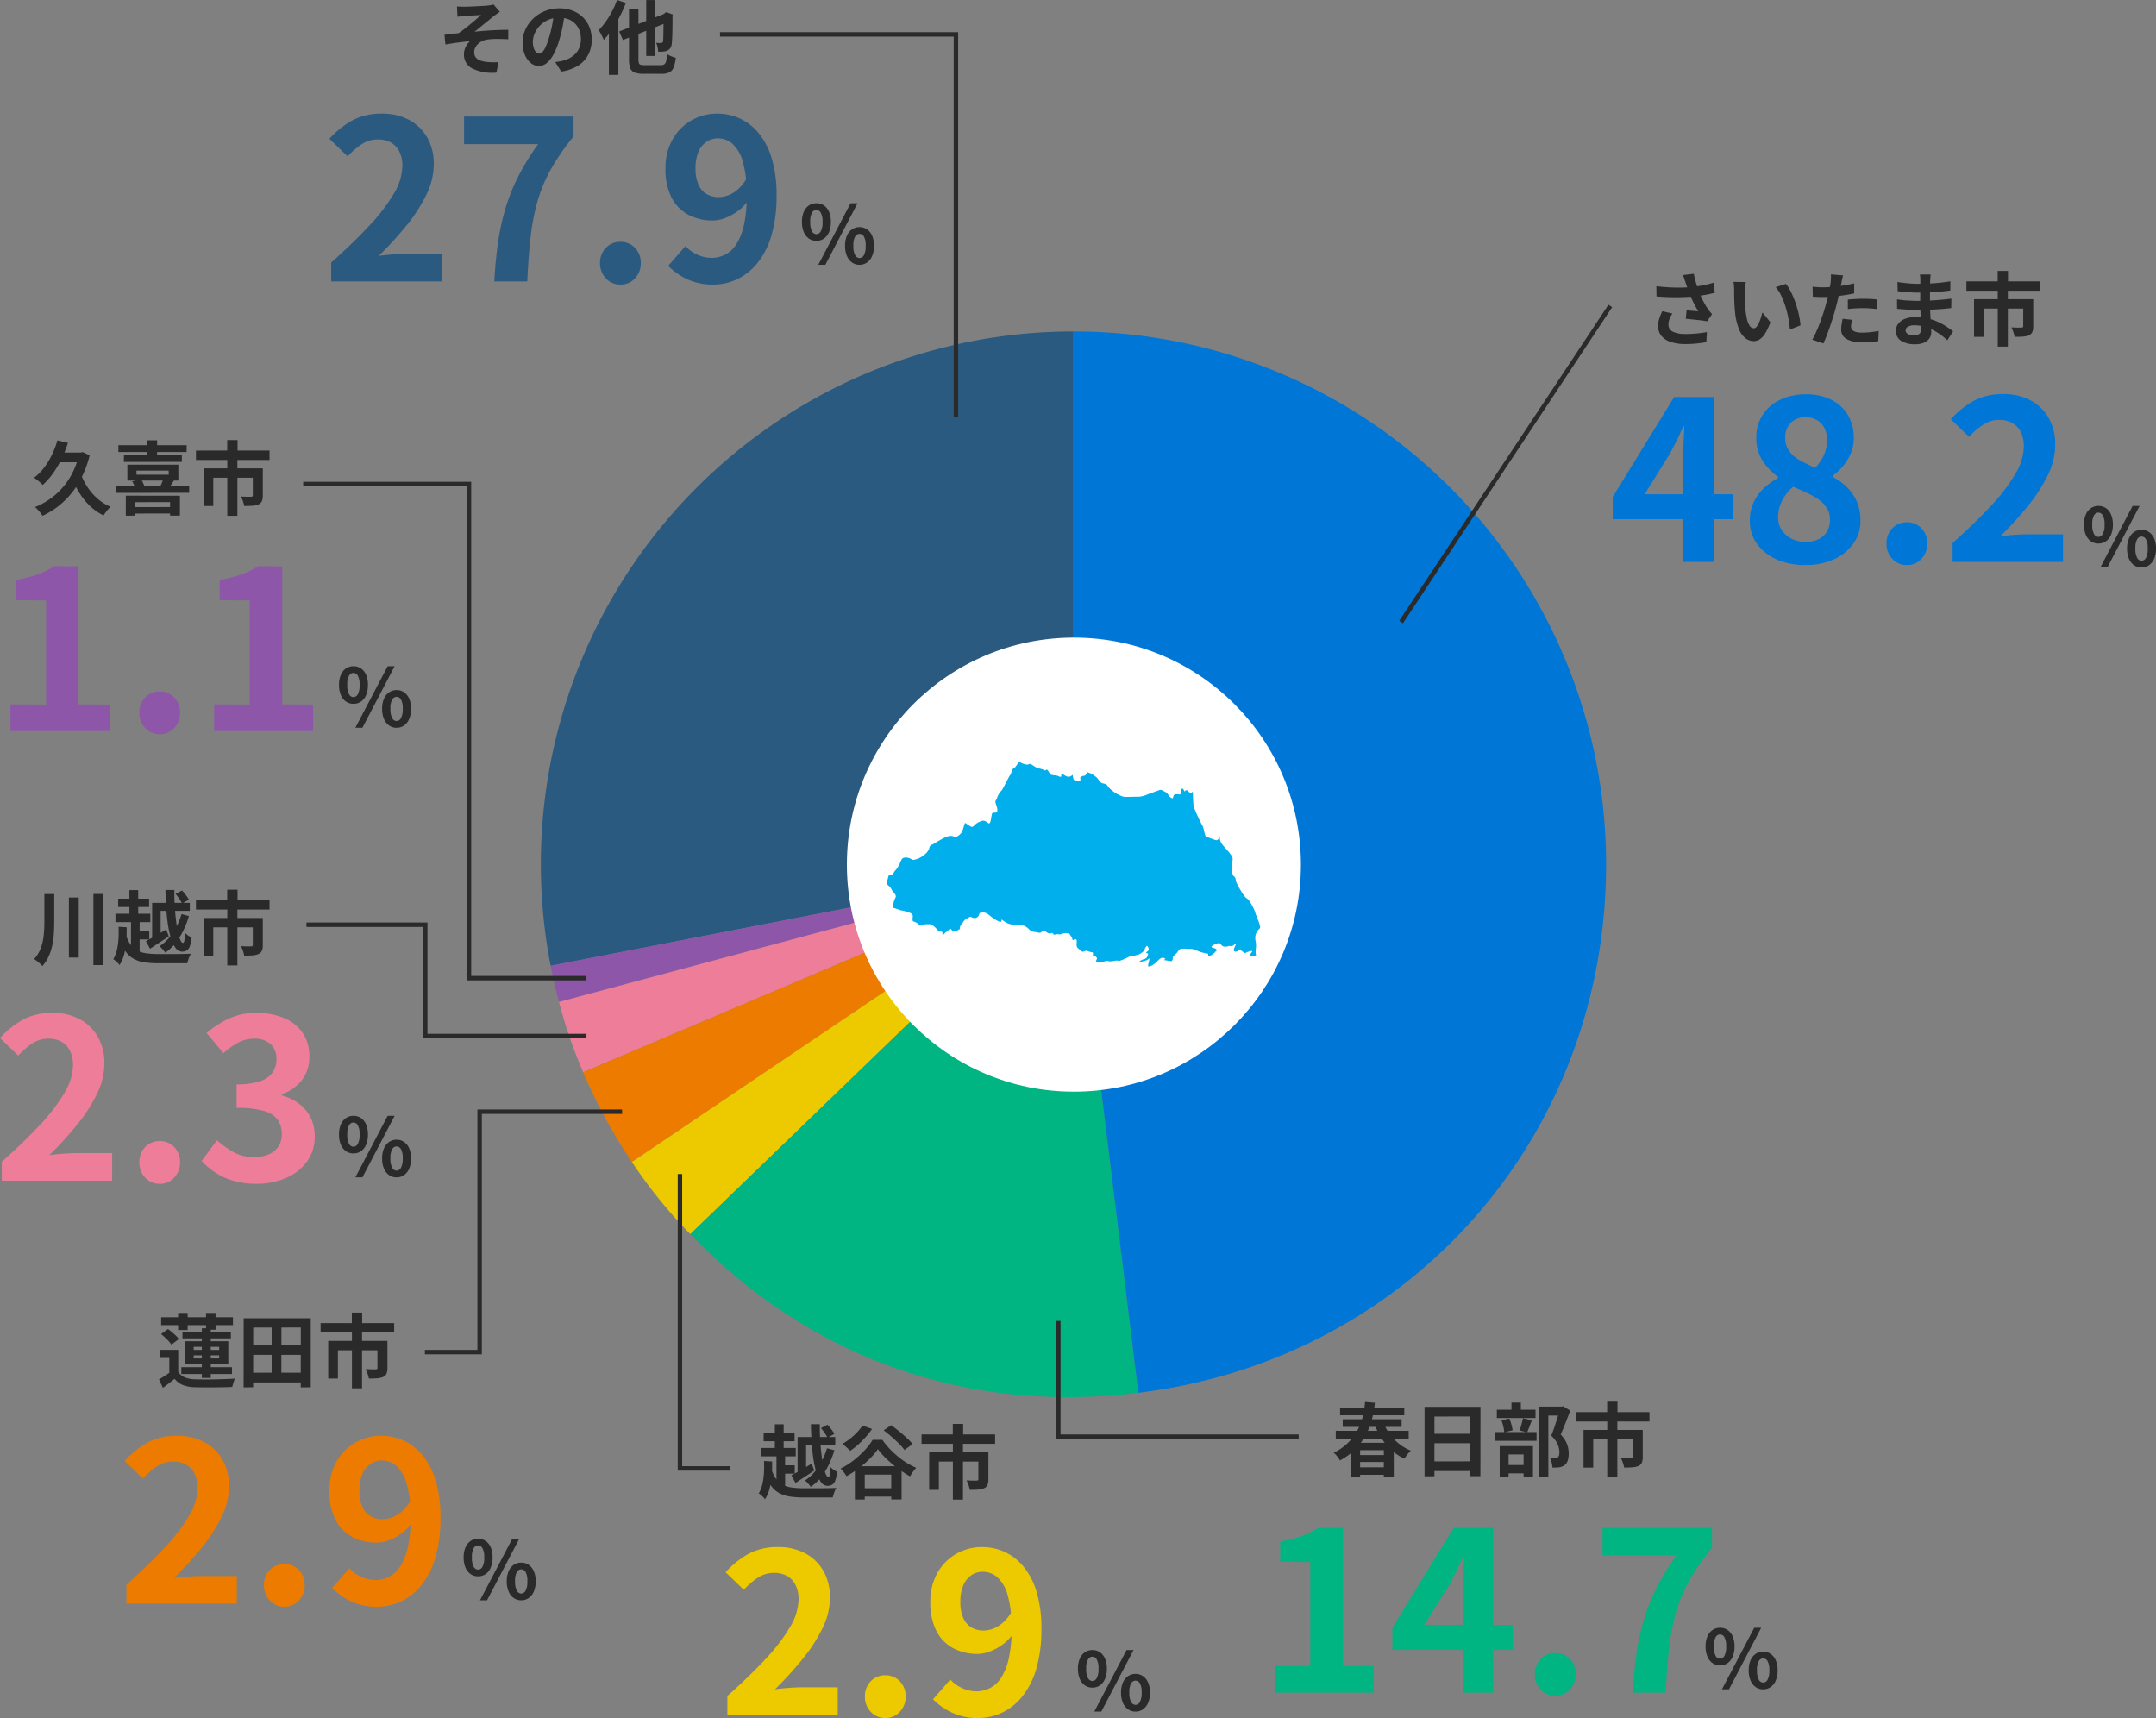
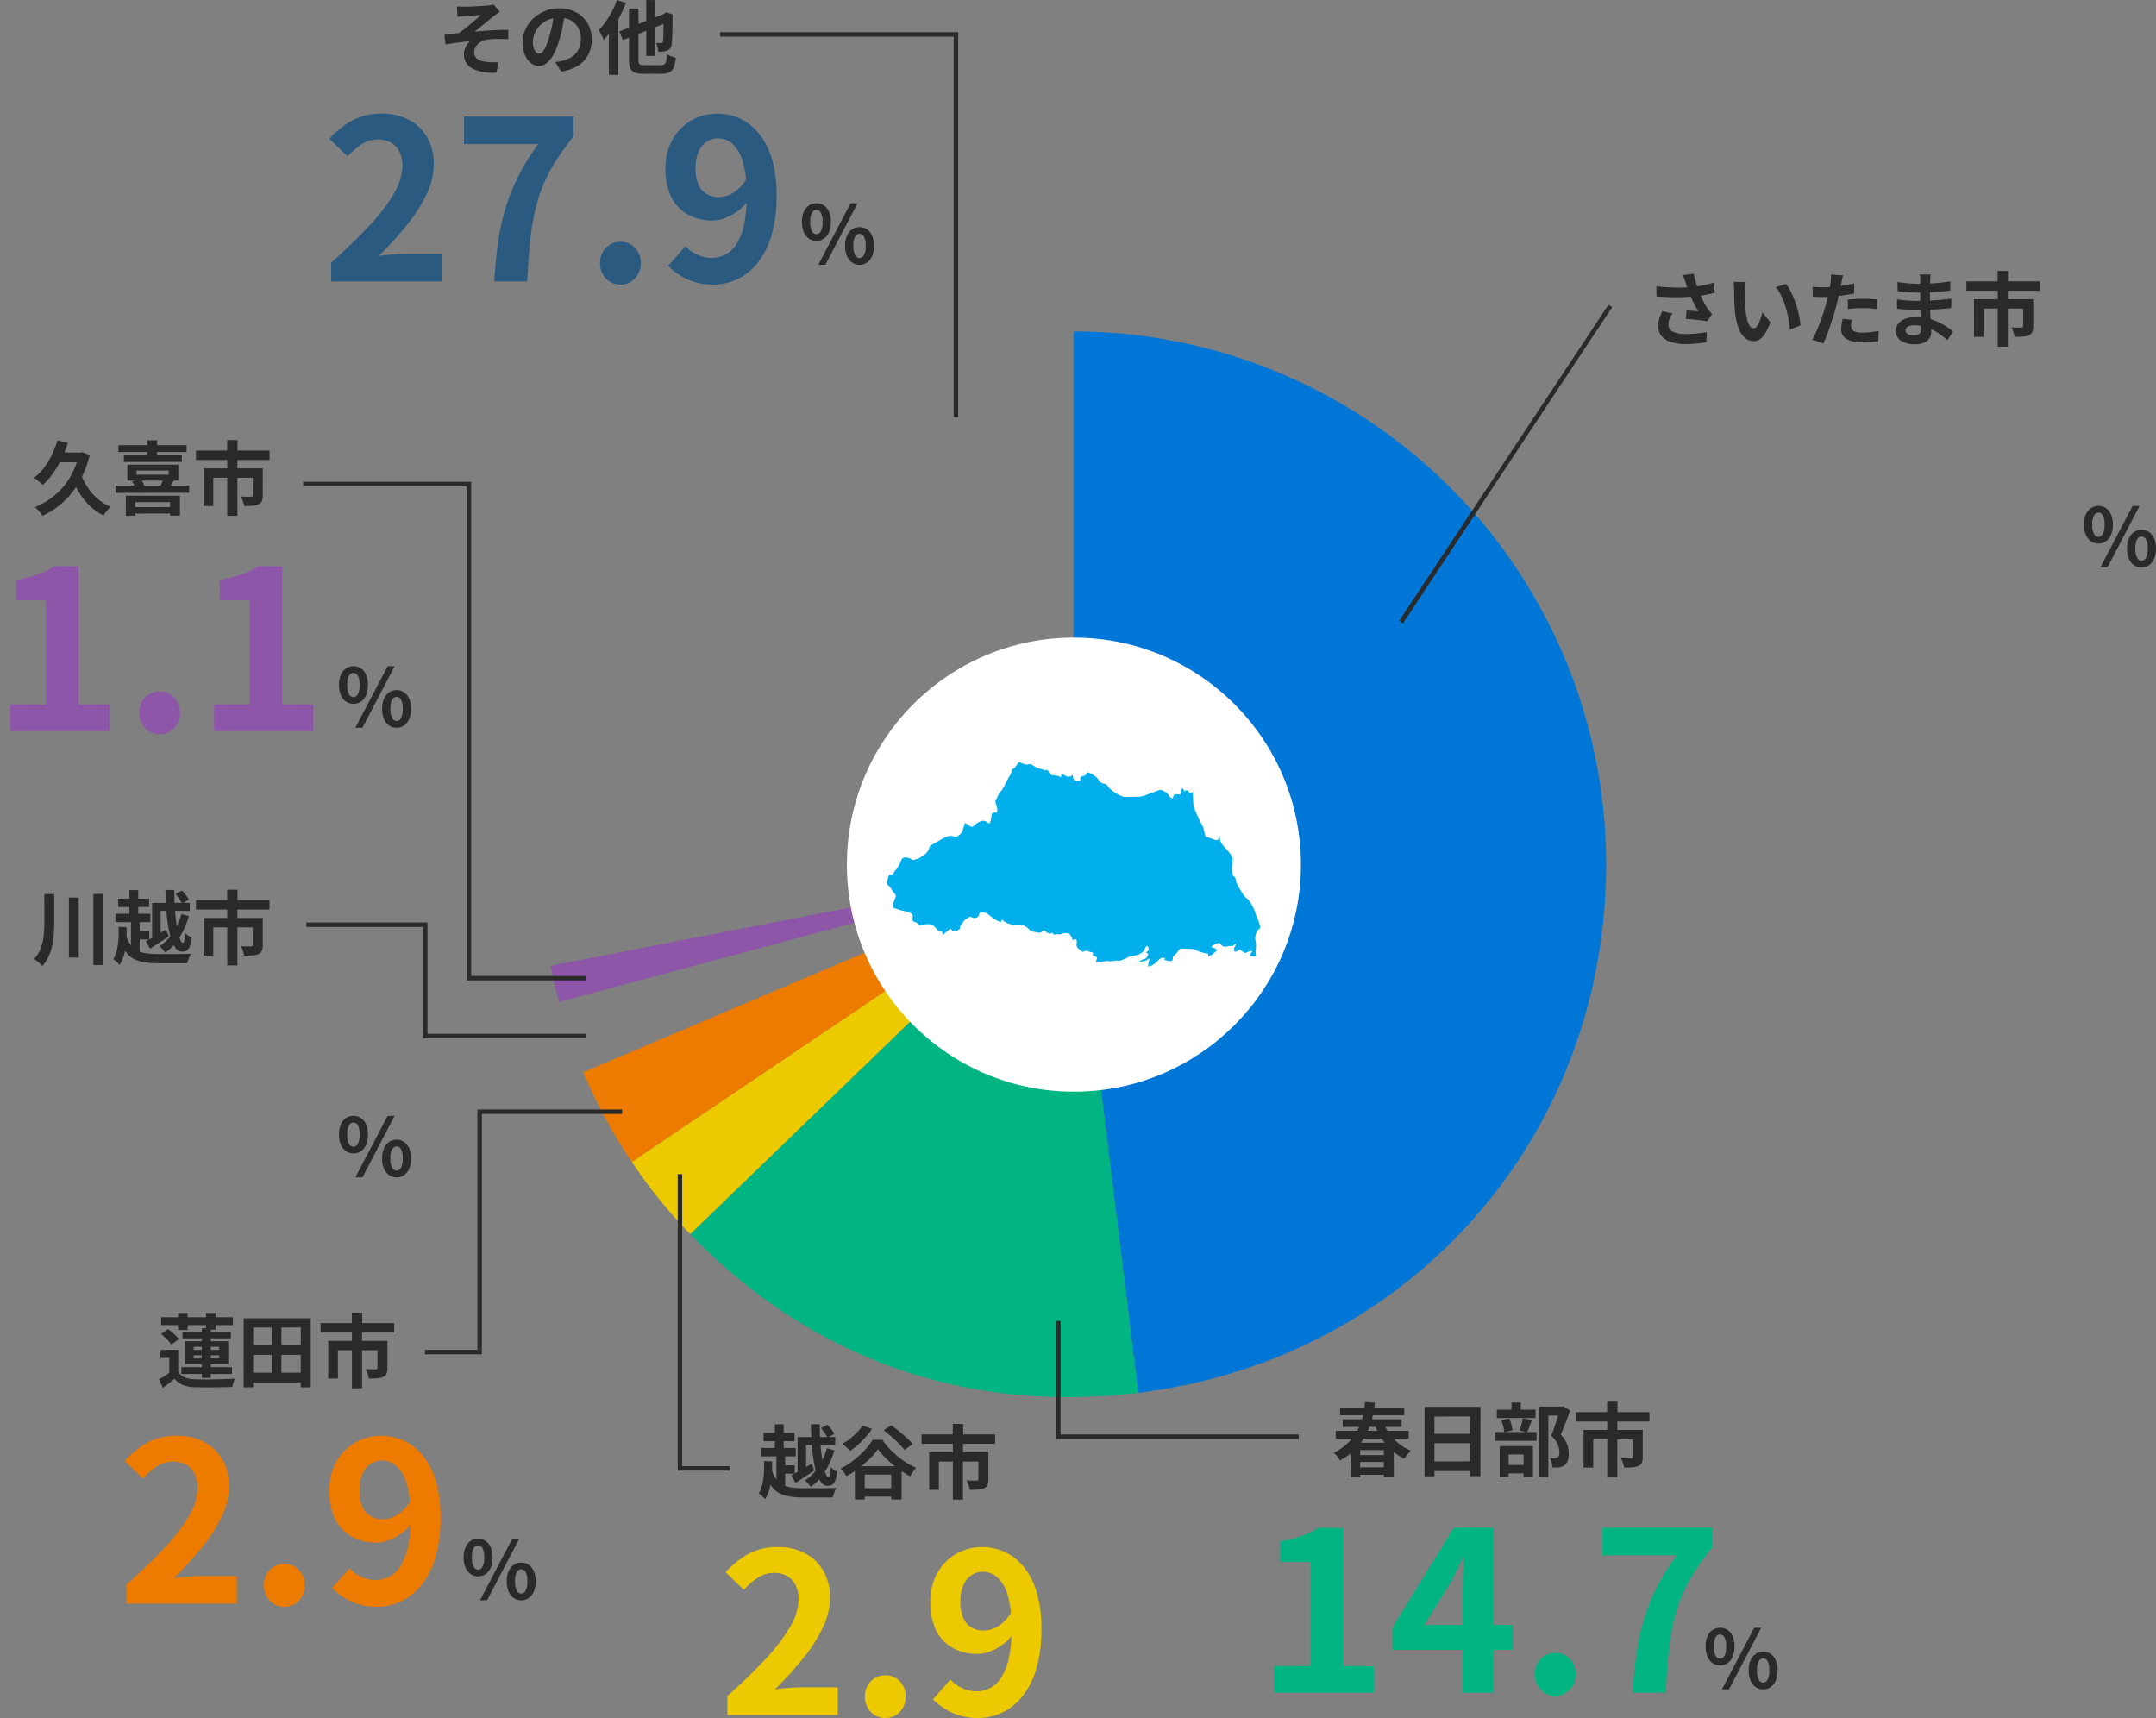
<svg xmlns="http://www.w3.org/2000/svg" width="484.341" height="385.928" viewBox="0 0 484.341 385.928">
  <rect x="0" y="0" width="484.341" height="385.928" fill="#808080" stroke="none" />
  <defs>
    <clipPath id="clip-path">
      <rect id="長方形_5789" data-name="長方形 5789" width="239.785" height="239.855" fill="none" />
    </clipPath>
    <clipPath id="clip-path-2">
      <rect id="長方形_5800" data-name="長方形 5800" width="83.853" height="45.87" fill="#00afec" />
    </clipPath>
  </defs>
  <g id="town_img" transform="translate(-523.75 -2590.772)">
    <g id="グループ_11972" data-name="グループ 11972">
      <g id="グループ_11935" data-name="グループ 11935" transform="translate(645 2665)" clip-path="url(#clip-path)">
-         <path id="パス_50071" data-name="パス 50071" d="M119.926,119.9,2.47,142.736A119.655,119.655,0,0,1,119.926.25Z" transform="translate(-0.023 -0.023)" fill="#2b5a81" />
        <path id="パス_50072" data-name="パス 50072" d="M119.926,119.9,2.47,142.736A119.655,119.655,0,0,1,119.926.25Z" transform="translate(-0.023 -0.023)" fill="none" />
        <path id="パス_50073" data-name="パス 50073" d="M120.148,131.846,4.571,162.814c-.752-2.808-1.324-5.283-1.879-8.137Z" transform="translate(-0.244 -11.964)" fill="#8e56a8" />
        <path id="パス_50074" data-name="パス 50074" d="M120.148,131.846,4.571,162.814c-.752-2.808-1.324-5.283-1.879-8.137Z" transform="translate(-0.244 -11.964)" fill="none" />
-         <path id="パス_50075" data-name="パス 50075" d="M120.335,131.846,10.194,178.6a109.678,109.678,0,0,1-5.436-15.785Z" transform="translate(-0.432 -11.964)" fill="#ed7d98" />
        <path id="パス_50076" data-name="パス 50076" d="M120.335,131.846,10.194,178.6a109.678,109.678,0,0,1-5.436-15.785Z" transform="translate(-0.432 -11.964)" fill="none" />
        <path id="パス_50077" data-name="パス 50077" d="M120.878,131.846l-99.2,66.909A119.627,119.627,0,0,1,10.736,178.6Z" transform="translate(-0.974 -11.964)" fill="#ed7b00" />
        <path id="パス_50078" data-name="パス 50078" d="M120.878,131.846l-99.2,66.909A119.627,119.627,0,0,1,10.736,178.6Z" transform="translate(-0.974 -11.964)" fill="none" />
        <path id="パス_50079" data-name="パス 50079" d="M121.97,131.846,35.9,214.965a108.782,108.782,0,0,1-13.126-16.209Z" transform="translate(-2.066 -11.964)" fill="#edc900" />
        <path id="パス_50080" data-name="パス 50080" d="M121.97,131.846,35.9,214.965a108.782,108.782,0,0,1-13.126-16.209Z" transform="translate(-2.066 -11.964)" fill="none" />
        <path id="パス_50081" data-name="パス 50081" d="M123.28,131.846l14.582,118.763c-38.567,4.735-73.662-7.692-100.654-35.644Z" transform="translate(-3.376 -11.964)" fill="#00b582" />
        <path id="パス_50082" data-name="パス 50082" d="M123.28,131.846l14.582,118.763c-38.567,4.735-73.662-7.692-100.654-35.644Z" transform="translate(-3.376 -11.964)" fill="none" />
        <path id="パス_50083" data-name="パス 50083" d="M131.87,119.9V.25A119.655,119.655,0,0,1,251.524,119.9c0,61.325-44.2,111.288-105.073,118.763Z" transform="translate(-11.966 -0.023)" fill="#0076d6" />
        <path id="パス_50084" data-name="パス 50084" d="M131.87,119.9V.25A119.655,119.655,0,0,1,251.524,119.9c0,61.325-44.2,111.288-105.073,118.763Z" transform="translate(-11.966 -0.023)" fill="none" />
      </g>
      <circle id="楕円形_107" data-name="楕円形 107" cx="51" cy="51" r="51" transform="translate(714 2734)" fill="#fff" />
      <g id="グループ_11947" data-name="グループ 11947" transform="translate(723 2762)">
        <g id="グループ_11946" data-name="グループ 11946" transform="translate(0 0)" clip-path="url(#clip-path-2)">
          <path id="パス_50130" data-name="パス 50130" d="M68.087,6.965c-.116-.044-.366-.675-.8-.672s-.316.456-.457.211-.365-.745-.585-.557-.144,1.3-.439,1.285-1.058-.172-1.3.113-.212.872-.433.747a1.893,1.893,0,0,1-.75-.573,1.807,1.807,0,0,0-.847-.879c-.538-.267-.846-.55-1.274-.383-.443.165-1.845.67-2.615.942a5.524,5.524,0,0,1-2.012.545c-.722-.023-2.925.1-3.459,0a8.157,8.157,0,0,1-2.9-1.7c-.914-.846-.526-1.037-1.544-1.259s-.944-.775-1.5-1.306a5.423,5.423,0,0,0-2.085-1.232c-.211.062-.38.791-.794.791s-.944.357-.873.539c.068.159.068.6-.022.6s-1.112.112-1.379-.22-.211-1.187-.392-1.093a1.06,1.06,0,0,1-1.276.292c-.769-.337-1.04-.7-1.135-.511s.09.8-.411.6a2.936,2.936,0,0,0-1.021-.306c-.284,0-.961-.057-1.133-.3s-.6-1.185-.861-.943-.295.157-.732-.049c-.436-.222-.654-.125-1.352-.418s-1.163-.8-1.576-.844-.117.288-1.105.065S29.887-.195,29.569.1s-.62,1.021-1.089,1.276c-.455.271-.455.388-.46.622a2.536,2.536,0,0,1-.488,1.1c-.236.338-1.351,2.68-1.761,3.234a4.421,4.421,0,0,0-1.024,1.643c-.089.585-.58.529-.291,1.336.291.791.534,1.681.163,1.93-.353.244-.841-.131-1.006.31s-.273,2.178-.633,2.181-.745-.682-1.479-.593a4,4,0,0,0-1.982,1.143c-.3.36-.49.328-1.26-.195-.772-.538-.7-.589-.894.018a10.116,10.116,0,0,1-.56,1.639c-.222.366-1.14,1.183-1.566,1.039A2.006,2.006,0,0,0,14,16.555a8.2,8.2,0,0,0-2.082.937c-.874.46-1.479.916-1.834,1.042a.786.786,0,0,0-.554.728A2.793,2.793,0,0,1,8.7,20.535a6.173,6.173,0,0,1-1.648,1.093c-.745.236-1.232.429-1.5.186a2.345,2.345,0,0,0-1.654-.389c-.462.146-.488.193-.783.773A7.014,7.014,0,0,1,2,24.181c-.555.552-.532,1.013-.9,1.034-.353.025-.653-.151-.819.631-.167.764-.548,1.383.037,1.84s.55.657.889,1.177,1,.925.709,1.563a4.136,4.136,0,0,0-.507,2.1l-.033.167a14.94,14.94,0,0,1,1.644.545,10.7,10.7,0,0,1,2.351.672c.711.415.319.9.388,1.452s.13.316.517.515a2.586,2.586,0,0,1,.834.517.524.524,0,0,0,.709.133A6.17,6.17,0,0,1,9.552,36.4c.485-.037.652.163,1,.445a7.319,7.319,0,0,1,.968,1c.23.295.517.131.771.2s.155.519.2.642c.027.135.411-.053.543-.348s.033.13.773-.612.52,0,1.032.229,1.561-.515,1.561-.515a1.388,1.388,0,0,1,.341-1.051c.42-.452.48-.842,1.059-1.184s.946-.608,1.1-.466a1.39,1.39,0,0,0,1,.239,1.03,1.03,0,0,0,.741-.58c.163-.373.03-.629.685-.637a1.9,1.9,0,0,1,1.5.454,13.541,13.541,0,0,0,1.681,1.213c.209.13.873.52,1.112.4s-.116-.736.443-.313a4,4,0,0,0,2.1.947c1.137.187,1.453-.137,2.08.055a3.783,3.783,0,0,1,1.578.888,2.011,2.011,0,0,0,1.367.724c.578.025,1.11.341,1.447.054s.764-.507.9-.323.257.323.782.564.395-.16.822-.053.051.492.687.314.966.107,1.337-.1a2.427,2.427,0,0,1,1.789-.051c.315.236.156.264.475.631s.154.912.418.764.6-.394.759.033-.264,1.337.32,1.814.912.9,1.2.761.866-.269.915-.163a3.591,3.591,0,0,0,1.086.319c.292.06.135.554.126.66s.664.263.664.263.415.447.234.631-.267.815.14.714c.39-.111.856.163,1.357-.125a1.627,1.627,0,0,1,1.319-.109,8.762,8.762,0,0,0,1.522-.181c.608-.026.478.232,1.529-.209s1.323-.657,1.581-.732a12.533,12.533,0,0,0,2-.426c.448-.226,1.154-.684,1.258-1.047s.513-1.083.695-.814.389.849.181,1c-.213.164-.661.447-.422.53s.443.031.319.423-.3.837-.77.919-1.6.764-1.026.657a9.15,9.15,0,0,0,1.5-.369c.315-.131.682-.652.633-.209s-.529,1.731-.111,1.606a2.525,2.525,0,0,0,1.056-.469c.787-.483,1.316-1.425,1.92-1.473s.74.287.74.287-.663.213-.218.234,1.028.241,1.293.213.323.135.5-.257-.16-.606.577-1.186.687-1.18,1.372-1.312,1.5.08,2.057,0a3.371,3.371,0,0,1,1.553.424,9.2,9.2,0,0,0,2.228.634c.53-.024-.078.837.5.552a3.187,3.187,0,0,0,1.26-.837c.236-.343.713-.452.19-.766s-1.163-.241-.9-.58,1.553-.844,1.76-.685.612.715.842.713a1.644,1.644,0,0,0,1-.021c.448-.218.787.124,1.232-.206.453-.346.687-.48.531-.107s-.8,1.424-.078,1.5.735-.657,1.051-.442,1.1.92,1.263.738,1.683-.656,1.467-.318-.81,1.044-.26,1.048.808.2,1.117-.1c-.011-.137-.028-.283-.056-.474-.13-.9.259-1.552-.062-2.974a2.825,2.825,0,0,1,.975-2.7c.383-.386-.9-2.967-1.024-3.543s-1.29-2.906-1.87-3.169-1.8-2.447-2.251-3.352-.063-1.1-.713-1.675-.382-2.773-.245-3.674-1.293-2.13-2.255-3.352c-.842-1.075-.609-1.794-.534-1.961-.048.112-.46.986-.88.925-.46-.069-1.936-.714-2.26-.782s-.511-1.8-.769-2.318a35.888,35.888,0,0,1-2.057-4.456c-.131-.768-.186-3.344-.186-3.344s-.527.408-.648.358" transform="translate(0 0)" fill="#00afec" />
        </g>
      </g>
    </g>
    <g id="グループ_11971" data-name="グループ 11971">
      <g id="グループ_11970" data-name="グループ 11970">
        <path id="パス_50144" data-name="パス 50144" d="M-35.6-12.78q-.108-.306-.252-.756t-.324-.9l2.43-.288q.144.7.324,1.395t.4,1.35q.216.657.432,1.233a18.2,18.2,0,0,0,.981,2.187,15.991,15.991,0,0,0,1,1.683q.234.342.477.639t.5.567l-1.116,1.62q-.378-.072-.954-.153t-1.251-.153l-1.35-.144q-.675-.072-1.233-.108l.18-1.908q.45.036.954.081t.945.081q.441.036.729.054-.324-.522-.684-1.188t-.7-1.4q-.342-.729-.63-1.467-.288-.756-.495-1.368T-35.6-12.78Zm-6.552.846q1.674.2,3.15.27t2.754.036q1.278-.036,2.34-.162.828-.108,1.611-.234t1.548-.306q.765-.18,1.449-.4l.288,2.268q-.594.162-1.287.306t-1.431.261q-.738.117-1.458.207-1.818.2-4,.234t-4.932-.18Zm3.6,6.138A6.618,6.618,0,0,0-39.2-4.563a3.29,3.29,0,0,0-.234,1.2,1.726,1.726,0,0,0,.99,1.647,6.269,6.269,0,0,0,2.826.513,25.709,25.709,0,0,0,2.673-.126q1.2-.126,2.151-.306L-30.924.63q-.756.144-1.971.288a24.783,24.783,0,0,1-2.871.144A10.171,10.171,0,0,1-38.934.585,4.454,4.454,0,0,1-41.022-.783,3.36,3.36,0,0,1-41.76-2.97,5.582,5.582,0,0,1-41.517-4.6a10.594,10.594,0,0,1,.711-1.719ZM-22.05-12.87a6.832,6.832,0,0,0-.117.738q-.045.414-.072.81t-.027.648q-.018.594-.009,1.224t.036,1.287q.027.657.081,1.3a17.309,17.309,0,0,0,.36,2.286,4.606,4.606,0,0,0,.612,1.539,1.124,1.124,0,0,0,.954.549.824.824,0,0,0,.6-.342,3.538,3.538,0,0,0,.54-.891,10.578,10.578,0,0,0,.432-1.161q.189-.612.333-1.152l1.8,2.2A14.221,14.221,0,0,1-17.7-1.341,4.229,4.229,0,0,1-18.918-.009,2.481,2.481,0,0,1-20.286.4a3.046,3.046,0,0,1-1.845-.648,4.924,4.924,0,0,1-1.485-2.1A13.844,13.844,0,0,1-24.48-6.21q-.09-.828-.135-1.746T-24.669-9.7q-.009-.828-.009-1.368,0-.378-.036-.9a9.2,9.2,0,0,0-.108-.936Zm9,.414a8.945,8.945,0,0,1,.972,1.494,18.327,18.327,0,0,1,.864,1.89q.4,1.008.7,2.061t.5,2.052a15.238,15.238,0,0,1,.243,1.827l-2.376.918q-.09-1.1-.324-2.394a23.537,23.537,0,0,0-.63-2.61A18.206,18.206,0,0,0-14.049-9.7a8.6,8.6,0,0,0-1.287-2.016ZM-.2-14.364q-.108.36-.216.882t-.162.81q-.126.612-.315,1.494T-1.3-9.306q-.225.99-.459,1.89Q-2-6.462-2.34-5.355t-.729,2.25q-.387,1.143-.783,2.178T-4.626.918l-2.5-.846q.4-.684.846-1.665t.873-2.115q.423-1.134.783-2.25t.612-2.07q.18-.63.342-1.3t.288-1.3q.126-.63.225-1.179t.153-.963q.054-.5.072-1.008a5.546,5.546,0,0,0-.018-.81Zm-4.59,2.682q1.1,0,2.286-.108T-.108-12.1q1.206-.2,2.394-.468v2.25q-1.116.252-2.376.432T-2.574-9.6q-1.224.1-2.25.1-.648,0-1.17-.027T-7-9.576l-.054-2.25q.7.072,1.206.108T-4.788-11.682ZM.864-8.928Q1.62-9,2.538-9.054T4.32-9.108q.774,0,1.575.036t1.593.126l-.054,2.16q-.666-.09-1.467-.153T4.338-7q-.918,0-1.773.045T.864-6.8Zm.972,4.536a7.85,7.85,0,0,0-.18.783,4.126,4.126,0,0,0-.072.711,1.191,1.191,0,0,0,.126.54,1.194,1.194,0,0,0,.4.441,2.127,2.127,0,0,0,.747.3,5.546,5.546,0,0,0,1.2.108,17.363,17.363,0,0,0,1.845-.1q.927-.1,1.9-.279L7.7.414Q6.948.5,6.03.585t-2,.081A6.592,6.592,0,0,1,.567-.081,2.36,2.36,0,0,1-.63-2.2,7.341,7.341,0,0,1-.522-3.438q.108-.63.216-1.17Zm17.64-10.17q-.036.27-.063.6t-.045.675q-.018.36-.036.963T19.314-11v2.7q0,.756.036,1.683t.1,1.872q.063.945.108,1.764T19.6-1.62a2.508,2.508,0,0,1-.4,1.377,2.676,2.676,0,0,1-1.179.981,4.723,4.723,0,0,1-1.971.36A5.641,5.641,0,0,1,12.78.306a2.561,2.561,0,0,1-1.116-2.214,2.574,2.574,0,0,1,.531-1.611,3.489,3.489,0,0,1,1.53-1.089A6.466,6.466,0,0,1,16.11-5a11.6,11.6,0,0,1,2.763.315,12.273,12.273,0,0,1,2.349.819,14.528,14.528,0,0,1,1.89,1.062q.828.558,1.4,1.008L23.22.216A15.909,15.909,0,0,0,21.771-.99a12.592,12.592,0,0,0-1.746-1.08,10.717,10.717,0,0,0-2-.783,8.152,8.152,0,0,0-2.223-.3,2.715,2.715,0,0,0-1.449.324.933.933,0,0,0-.513.792.884.884,0,0,0,.216.594,1.306,1.306,0,0,0,.63.378,3.649,3.649,0,0,0,1.044.126,2.864,2.864,0,0,0,.837-.108,1,1,0,0,0,.549-.4,1.418,1.418,0,0,0,.2-.81q0-.4-.027-1.134t-.063-1.629q-.036-.891-.072-1.755T17.118-8.3q0-.648.009-1.359t.009-1.413q0-.7.009-1.287t.009-.963q0-.252-.027-.621a4.647,4.647,0,0,0-.081-.621Zm-7.47,1.692q.486.072,1.08.144t1.215.135q.621.063,1.179.09t.972.027q1.836,0,3.663-.117t3.789-.441l-.018,2.07q-.918.126-2.124.234t-2.565.171q-1.359.063-2.727.063-.558,0-1.377-.045t-1.629-.126q-.81-.081-1.4-.153Zm-.09,3.888q.432.072,1.026.144t1.215.108q.621.036,1.179.063t.918.027q1.674,0,3.033-.072t2.547-.18Q23.022-9,24.12-9.144L24.1-7.02q-.936.108-1.809.18t-1.782.126q-.909.054-1.953.072t-2.34.018q-.522,0-1.3-.027t-1.575-.081q-.8-.054-1.413-.126Zm22.608-6.39h2.322v3.654H34.524Zm.018,4.338H36.81V1.638H34.542ZM27.5-13.014H44.028v2.106H27.5Zm1.71,4H41.076v2.106H31.392V-.558H29.214Zm11.052,0h2.25V-2.9a3.18,3.18,0,0,1-.207,1.251,1.426,1.426,0,0,1-.765.729,4.083,4.083,0,0,1-1.359.306q-.783.054-1.845.054a6.1,6.1,0,0,0-.288-1.08,9.233,9.233,0,0,0-.432-1.044l.909.036q.459.018.828.018h.495a.694.694,0,0,0,.324-.081.279.279,0,0,0,.09-.243Z" transform="translate(938 2667)" fill="#2a2a2a" />
-         <path id="パス_50143" data-name="パス 50143" d="M16.85,0V-22.75q0-1.6.1-3.825t.2-3.875H16.9q-.65,1.5-1.4,3T13.95-24.4L8.2-15.2H28.1v5.6H1.05v-5l13.8-22.45H23.7V0Zm27.4.7A15.421,15.421,0,0,1,37.9-.55a10.7,10.7,0,0,1-4.425-3.5A8.572,8.572,0,0,1,31.85-9.2a9.665,9.665,0,0,1,.875-4.225A10.492,10.492,0,0,1,35.05-16.6a14.712,14.712,0,0,1,3.15-2.25v-.25a13.365,13.365,0,0,1-3.5-3.675,9.169,9.169,0,0,1-1.4-5.075,9.232,9.232,0,0,1,1.45-5.2,9.559,9.559,0,0,1,3.975-3.4,13.178,13.178,0,0,1,5.725-1.2,12.4,12.4,0,0,1,5.7,1.225A9.038,9.038,0,0,1,53.875-33,9.887,9.887,0,0,1,55.2-27.8a8.657,8.657,0,0,1-.675,3.4,11.154,11.154,0,0,1-1.75,2.875A12.927,12.927,0,0,1,50.45-19.35v.25a13.225,13.225,0,0,1,3.15,2.25,10.38,10.38,0,0,1,2.25,3.225A10.64,10.64,0,0,1,56.7-9.2a8.6,8.6,0,0,1-1.575,5.05A10.693,10.693,0,0,1,50.75-.6,15.287,15.287,0,0,1,44.25.7Zm2.3-21.85a10.251,10.251,0,0,0,2-3,8.2,8.2,0,0,0,.65-3.2,6.008,6.008,0,0,0-.575-2.675A4.229,4.229,0,0,0,46.95-31.85a5.12,5.12,0,0,0-2.65-.65,4.542,4.542,0,0,0-3.2,1.2,4.462,4.462,0,0,0-1.3,3.45,4.9,4.9,0,0,0,.875,2.925,7.358,7.358,0,0,0,2.425,2.1A33.36,33.36,0,0,0,46.55-21.15ZM44.4-4.5a6.579,6.579,0,0,0,2.825-.575,4.435,4.435,0,0,0,1.925-1.7,4.961,4.961,0,0,0,.7-2.675,4.934,4.934,0,0,0-.625-2.525,6.4,6.4,0,0,0-1.725-1.9A14.652,14.652,0,0,0,44.9-15.4q-1.5-.7-3.3-1.5a10.092,10.092,0,0,0-2.45,3.025A8.083,8.083,0,0,0,38.2-10a5.024,5.024,0,0,0,.825,2.875A5.693,5.693,0,0,0,41.25-5.2,6.946,6.946,0,0,0,44.4-4.5ZM67.15.7a4.307,4.307,0,0,1-3.3-1.4,4.815,4.815,0,0,1-1.3-3.4,4.77,4.77,0,0,1,1.3-3.45,4.385,4.385,0,0,1,3.3-1.35A4.326,4.326,0,0,1,70.4-7.55,4.77,4.77,0,0,1,71.7-4.1,4.815,4.815,0,0,1,70.4-.7,4.251,4.251,0,0,1,67.15.7ZM77.4,0V-4.25q5.05-4.5,8.625-8.35A40.076,40.076,0,0,0,91.5-19.775a12.586,12.586,0,0,0,1.9-6.175,7.185,7.185,0,0,0-.65-3.15,4.729,4.729,0,0,0-1.875-2.075A5.849,5.849,0,0,0,87.85-31.9a6.454,6.454,0,0,0-3.675,1.125A16.635,16.635,0,0,0,81.1-28.1L77-32.05a20.089,20.089,0,0,1,5.325-4.225A13.8,13.8,0,0,1,88.8-37.7a12.643,12.643,0,0,1,6.125,1.425A10.169,10.169,0,0,1,99-32.3a11.935,11.935,0,0,1,1.45,6,15.642,15.642,0,0,1-1.675,6.825A35.539,35.539,0,0,1,94.3-12.55a82.935,82.935,0,0,1-6.2,6.8q1.45-.2,3.125-.325T94.2-6.2h8V0Z" transform="translate(885 2717)" fill="#0076d6" />
        <path id="パス_50164" data-name="パス 50164" d="M0,71,47,0" transform="translate(838.5 2659.5)" fill="none" stroke="#2a2a2a" stroke-width="1" />
        <path id="パス_50145" data-name="パス 50145" d="M-4.851-5.13a2.9,2.9,0,0,1-1.674-.5A3.3,3.3,0,0,1-7.677-7.092a5.721,5.721,0,0,1-.414-2.286,5.59,5.59,0,0,1,.414-2.268,3.252,3.252,0,0,1,1.152-1.431,2.936,2.936,0,0,1,1.674-.495,2.955,2.955,0,0,1,1.7.495,3.277,3.277,0,0,1,1.143,1.431,5.59,5.59,0,0,1,.414,2.268,5.721,5.721,0,0,1-.414,2.286A3.325,3.325,0,0,1-3.15-5.634,2.917,2.917,0,0,1-4.851-5.13Zm0-1.494a1.161,1.161,0,0,0,.981-.639,4.125,4.125,0,0,0,.4-2.115,3.973,3.973,0,0,0-.4-2.079,1.165,1.165,0,0,0-.981-.621,1.165,1.165,0,0,0-.981.621,3.973,3.973,0,0,0-.4,2.079,4.125,4.125,0,0,0,.4,2.115A1.161,1.161,0,0,0-4.851-6.624ZM-4.419.252,2.835-13.572H4.4L-2.835.252Zm9.27,0a2.887,2.887,0,0,1-1.683-.5A3.385,3.385,0,0,1,2.016-1.71,5.614,5.614,0,0,1,1.593-4a5.535,5.535,0,0,1,.423-2.286A3.336,3.336,0,0,1,3.168-7.713a2.924,2.924,0,0,1,1.683-.495,2.894,2.894,0,0,1,1.665.495A3.336,3.336,0,0,1,7.668-6.282,5.535,5.535,0,0,1,8.091-4,5.614,5.614,0,0,1,7.668-1.71,3.385,3.385,0,0,1,6.516-.252,2.857,2.857,0,0,1,4.851.252Zm0-1.512A1.141,1.141,0,0,0,5.823-1.9a4.156,4.156,0,0,0,.4-2.1,4.036,4.036,0,0,0-.4-2.1,1.148,1.148,0,0,0-.972-.6,1.161,1.161,0,0,0-.99.6,4.036,4.036,0,0,0-.4,2.1,4.156,4.156,0,0,0,.4,2.1A1.153,1.153,0,0,0,4.851-1.26Z" transform="translate(1000 2718)" fill="#2a2a2a" />
      </g>
      <g id="グループ_11964" data-name="グループ 11964">
        <g id="グループ_11963" data-name="グループ 11963">
          <path id="パス_50089" data-name="パス 50089" d="M53,86V0H0" transform="translate(685.5 2598.5)" fill="none" stroke="#2a2a2a" stroke-width="1" />
        </g>
        <g id="グループ_11975" data-name="グループ 11975">
          <path id="パス_50162" data-name="パス 50162" d="M-22.59-13.77l.846.036q.414.018.864.018.252,0,.738-.018l1.125-.045q.639-.027,1.3-.063t1.206-.072q.549-.036.891-.072.45-.054.756-.108a2.541,2.541,0,0,0,.486-.126l1.422,1.656q-.288.18-.711.477t-.711.513q-.378.306-.81.666t-.891.729q-.459.369-.909.738t-.873.72q-.423.351-.8.621,1.206-.126,2.547-.225t2.646-.153q1.3-.054,2.4-.054v2.124q-1.278-.072-2.538-.072a14.285,14.285,0,0,0-2.088.126,3.755,3.755,0,0,0-1.17.324,3.791,3.791,0,0,0-.963.639,2.9,2.9,0,0,0-.657.864,2.318,2.318,0,0,0-.234,1.035,1.851,1.851,0,0,0,.342,1.152,2.1,2.1,0,0,0,.963.684A5.894,5.894,0,0,0-16-1.332a13.088,13.088,0,0,0,1.512.09q.738,0,1.242-.036l-.486,2.358a10.437,10.437,0,0,1-5.373-.9,3.491,3.491,0,0,1-1.917-3.294A3.225,3.225,0,0,1-20.835-4.2a4.531,4.531,0,0,1,.486-.981,4.392,4.392,0,0,1,.639-.774q-1.242.09-2.673.288t-2.8.432L-25.4-7.416q.72-.072,1.584-.18t1.584-.18q.594-.4,1.3-.936t1.4-1.125q.7-.585,1.323-1.116t1.035-.909q-.216.018-.585.036t-.81.045l-.891.054q-.45.027-.819.054l-.585.045q-.342.018-.765.063t-.855.1ZM1.638-12.33q-.18,1.368-.468,2.916A28.367,28.367,0,0,1,.4-6.282,16.089,16.089,0,0,1-.828-3.15,6.866,6.866,0,0,1-2.367-1.125a2.764,2.764,0,0,1-1.827.711,2.849,2.849,0,0,1-1.827-.675A4.61,4.61,0,0,1-7.353-2.952a6.965,6.965,0,0,1-.5-2.7A7.05,7.05,0,0,1-7.218-8.6a7.853,7.853,0,0,1,1.755-2.457,8.321,8.321,0,0,1,2.628-1.683,8.533,8.533,0,0,1,3.249-.612,8.01,8.01,0,0,1,3.015.54,6.786,6.786,0,0,1,2.295,1.494A6.485,6.485,0,0,1,7.182-9.09a7.439,7.439,0,0,1,.5,2.754,7.248,7.248,0,0,1-.774,3.384A6.4,6.4,0,0,1,4.617-.486,9.841,9.841,0,0,1,.828.846L-.522-1.3Q0-1.35.4-1.422t.756-.162A6.85,6.85,0,0,0,2.763-2.2a5.028,5.028,0,0,0,1.3-1.008,4.41,4.41,0,0,0,.873-1.413,4.877,4.877,0,0,0,.315-1.782,5.6,5.6,0,0,0-.324-1.944,4.377,4.377,0,0,0-.954-1.539A4.2,4.2,0,0,0,2.448-10.9a5.669,5.669,0,0,0-2.07-.351,5.935,5.935,0,0,0-2.538.513A5.941,5.941,0,0,0-4.014-9.414,5.809,5.809,0,0,0-5.157-7.668a4.665,4.665,0,0,0-.387,1.782,4.5,4.5,0,0,0,.216,1.5,2.275,2.275,0,0,0,.531.9.972.972,0,0,0,.675.3,1.052,1.052,0,0,0,.747-.387,4.317,4.317,0,0,0,.729-1.179,15.951,15.951,0,0,0,.72-2,24.585,24.585,0,0,0,.7-2.772A28.211,28.211,0,0,0-.81-12.4Zm18.288-2.88H21.96V-2.664H19.926ZM13.842-8.154,24.534-12.33l.828,1.872L14.688-6.246Zm2.214-5.13H18.18v11.43a2.5,2.5,0,0,0,.1.81.571.571,0,0,0,.4.36,3.2,3.2,0,0,0,.873.09h3.636a1.366,1.366,0,0,0,.81-.2,1.22,1.22,0,0,0,.4-.729,11.645,11.645,0,0,0,.216-1.557,4.868,4.868,0,0,0,.927.486,6.984,6.984,0,0,0,1.017.342,8.229,8.229,0,0,1-.459,2.133,2.107,2.107,0,0,1-.954,1.125,3.8,3.8,0,0,1-1.773.342h-4a5.775,5.775,0,0,1-2.016-.279A1.712,1.712,0,0,1,16.344.09a5.269,5.269,0,0,1-.288-1.944Zm7.758,1.314H23.67l.378-.27.378-.27,1.476.558-.072.342q0,1.566-.018,2.8t-.054,2.07q-.036.837-.09,1.233a2.162,2.162,0,0,1-.315,1.062,1.67,1.67,0,0,1-.693.576,3.085,3.085,0,0,1-.99.225,9.288,9.288,0,0,1-1.062.027,6.336,6.336,0,0,0-.144-1.044A3.241,3.241,0,0,0,22.14-5.6q.306.018.63.027t.486.009a.469.469,0,0,0,.288-.081.555.555,0,0,0,.162-.333,8.253,8.253,0,0,0,.054-.9q.018-.684.036-1.944T23.814-11.97ZM13.356-15.228l2,.648a29.353,29.353,0,0,1-1.368,3.042,28.84,28.84,0,0,1-1.71,2.889,18.59,18.59,0,0,1-1.89,2.385,6.393,6.393,0,0,0-.3-.666q-.207-.414-.432-.837t-.4-.693a15.692,15.692,0,0,0,1.575-1.908,21,21,0,0,0,1.422-2.322A18.166,18.166,0,0,0,13.356-15.228Zm-1.818,4.986,2.106-2.124.018.018V1.584H11.538Z" transform="translate(649 2606)" fill="#2a2a2a" />
          <path id="パス_50161" data-name="パス 50161" d="M2.15,0V-4.25q5.05-4.5,8.625-8.35a40.075,40.075,0,0,0,5.475-7.175,12.586,12.586,0,0,0,1.9-6.175,7.185,7.185,0,0,0-.65-3.15,4.729,4.729,0,0,0-1.875-2.075A5.849,5.849,0,0,0,12.6-31.9a6.454,6.454,0,0,0-3.675,1.125A16.635,16.635,0,0,0,5.85-28.1l-4.1-3.95a20.089,20.089,0,0,1,5.325-4.225A13.8,13.8,0,0,1,13.55-37.7a12.643,12.643,0,0,1,6.125,1.425A10.169,10.169,0,0,1,23.75-32.3a11.935,11.935,0,0,1,1.45,6,15.642,15.642,0,0,1-1.675,6.825A35.539,35.539,0,0,1,19.05-12.55a82.935,82.935,0,0,1-6.2,6.8q1.45-.2,3.125-.325T18.95-6.2h8V0ZM38.8,0q.25-4.8.85-8.875a53.171,53.171,0,0,1,1.7-7.7A43.955,43.955,0,0,1,44.225-23.7a53.171,53.171,0,0,1,4.425-7.15H32v-6.2H56.6v4.5a49.52,49.52,0,0,0-5.175,7.5,34.08,34.08,0,0,0-3,7.3,50.907,50.907,0,0,0-1.5,8Q46.45-5.45,46.2,0ZM67.15.7a4.307,4.307,0,0,1-3.3-1.4,4.815,4.815,0,0,1-1.3-3.4,4.77,4.77,0,0,1,1.3-3.45,4.385,4.385,0,0,1,3.3-1.35A4.326,4.326,0,0,1,70.4-7.55,4.77,4.77,0,0,1,71.7-4.1,4.815,4.815,0,0,1,70.4-.7,4.251,4.251,0,0,1,67.15.7ZM88,.7A13.327,13.327,0,0,1,82.025-.55,15.057,15.057,0,0,1,77.85-3.5l3.9-4.45a7.733,7.733,0,0,0,2.6,1.9,7.587,7.587,0,0,0,3.25.75,6.733,6.733,0,0,0,3.05-.725,6.606,6.606,0,0,0,2.525-2.35,13.292,13.292,0,0,0,1.7-4.325,30.032,30.032,0,0,0,.625-6.65,26.165,26.165,0,0,0-.875-7.55A8.455,8.455,0,0,0,92.3-30.925,4.972,4.972,0,0,0,89-32.15a4.487,4.487,0,0,0-2.5.75,5.082,5.082,0,0,0-1.825,2.25A9.29,9.29,0,0,0,84-25.35a8.622,8.622,0,0,0,.65,3.575,4.609,4.609,0,0,0,1.825,2.125,5.321,5.321,0,0,0,2.775.7,6.407,6.407,0,0,0,3.2-.95,8.761,8.761,0,0,0,3-3.2l.35,4.95a10.034,10.034,0,0,1-2.325,2.35,12.1,12.1,0,0,1-2.825,1.55,7.878,7.878,0,0,1-2.8.55,11.436,11.436,0,0,1-5.45-1.275,9.055,9.055,0,0,1-3.775-3.85A13.768,13.768,0,0,1,77.25-25.35a12.94,12.94,0,0,1,1.6-6.575A11.258,11.258,0,0,1,83.1-36.2a11.573,11.573,0,0,1,5.8-1.5,12.047,12.047,0,0,1,5.025,1.075,12.057,12.057,0,0,1,4.25,3.3,16.136,16.136,0,0,1,2.95,5.7A28.168,28.168,0,0,1,102.2-19.35a31.187,31.187,0,0,1-1.15,9.025A17.792,17.792,0,0,1,97.875-4.1,13.006,13.006,0,0,1,93.3-.475,12.527,12.527,0,0,1,88,.7Z" transform="translate(596 2654)" fill="#2b5a81" />
          <path id="パス_50163" data-name="パス 50163" d="M-4.851-5.13a2.9,2.9,0,0,1-1.674-.5A3.3,3.3,0,0,1-7.677-7.092a5.721,5.721,0,0,1-.414-2.286,5.59,5.59,0,0,1,.414-2.268,3.252,3.252,0,0,1,1.152-1.431,2.936,2.936,0,0,1,1.674-.495,2.955,2.955,0,0,1,1.7.495,3.277,3.277,0,0,1,1.143,1.431,5.59,5.59,0,0,1,.414,2.268,5.721,5.721,0,0,1-.414,2.286A3.325,3.325,0,0,1-3.15-5.634,2.917,2.917,0,0,1-4.851-5.13Zm0-1.494a1.161,1.161,0,0,0,.981-.639,4.125,4.125,0,0,0,.4-2.115,3.973,3.973,0,0,0-.4-2.079,1.165,1.165,0,0,0-.981-.621,1.165,1.165,0,0,0-.981.621,3.973,3.973,0,0,0-.4,2.079,4.125,4.125,0,0,0,.4,2.115A1.161,1.161,0,0,0-4.851-6.624ZM-4.419.252,2.835-13.572H4.4L-2.835.252Zm9.27,0a2.887,2.887,0,0,1-1.683-.5A3.385,3.385,0,0,1,2.016-1.71,5.614,5.614,0,0,1,1.593-4a5.535,5.535,0,0,1,.423-2.286A3.336,3.336,0,0,1,3.168-7.713a2.924,2.924,0,0,1,1.683-.495,2.894,2.894,0,0,1,1.665.495A3.336,3.336,0,0,1,7.668-6.282,5.535,5.535,0,0,1,8.091-4,5.614,5.614,0,0,1,7.668-1.71,3.385,3.385,0,0,1,6.516-.252,2.857,2.857,0,0,1,4.851.252Zm0-1.512A1.141,1.141,0,0,0,5.823-1.9a4.156,4.156,0,0,0,.4-2.1,4.036,4.036,0,0,0-.4-2.1,1.148,1.148,0,0,0-.972-.6,1.161,1.161,0,0,0-.99.6,4.036,4.036,0,0,0-.4,2.1,4.156,4.156,0,0,0,.4,2.1A1.153,1.153,0,0,0,4.851-1.26Z" transform="translate(712 2650)" fill="#2a2a2a" />
        </g>
      </g>
      <g id="グループ_11965" data-name="グループ 11965">
        <path id="パス_50158" data-name="パス 50158" d="M-21.348-15.3l2.358.558a26.466,26.466,0,0,1-1.476,3.681A22.638,22.638,0,0,1-22.392-7.83,15.148,15.148,0,0,1-24.66-5.292a5.249,5.249,0,0,0-.549-.54q-.351-.306-.729-.6a7.8,7.8,0,0,0-.666-.477,11.47,11.47,0,0,0,2.223-2.223,16.934,16.934,0,0,0,1.764-2.871A20.681,20.681,0,0,0-21.348-15.3Zm5.256,7.542a14.084,14.084,0,0,0,1.539,3.024,12.667,12.667,0,0,0,2.268,2.565A10.823,10.823,0,0,0-9.4-.378,6.082,6.082,0,0,0-9.954.18q-.306.342-.576.711t-.45.675A12.326,12.326,0,0,1-14.04-.567a14.867,14.867,0,0,1-2.385-2.961A20.2,20.2,0,0,1-18.18-7.146Zm-5.31-4.806h5.688v2.178h-6.75Zm4.878,0h.432l.4-.108,1.584.72a22.686,22.686,0,0,1-2.412,6.084,18.766,18.766,0,0,1-3.663,4.536,17.764,17.764,0,0,1-4.527,2.97,5.4,5.4,0,0,0-.459-.666q-.3-.378-.63-.729a4.671,4.671,0,0,0-.6-.549,16.777,16.777,0,0,0,4.374-2.6,15.824,15.824,0,0,0,3.4-3.924,17.3,17.3,0,0,0,2.106-5.247ZM-4.68-.306,4.842-.324v1.44l-9.5.018Zm-1.3-2.574,12.15.018V1.6H3.96V-1.44l-7.83.018V1.6l-2.124.018ZM-7.65-14.22H7.686l-.018,1.53H-7.65Zm1.242,2.268H6.606v1.476l-13.032.018Zm-1.872,6.8H8.262l-.018,1.62L-8.28-3.51Zm7.128-10.17h2.2l-.018,3.924h-2.2Zm-3.4,9.234,1.98-.486a7.621,7.621,0,0,1,.45.8,3.434,3.434,0,0,1,.288.783l-2.052.576a3.9,3.9,0,0,0-.243-.837A4.734,4.734,0,0,0-4.554-6.084Zm6.966-.522,2.394.342q-.324.54-.657,1t-.585.783L1.692-4.86q.216-.414.414-.891A8,8,0,0,0,2.412-6.606ZM-3.6-8.514l.018.918H3.654l-.018-.918ZM-5.634-9.846H5.814v3.564H-5.634Zm22.428-5.526h2.322v3.654H16.794Zm.018,4.338H19.08V1.638H16.812Zm-7.038-1.98H26.3v2.106H9.774Zm1.71,4H23.346v2.106H13.662V-.558H11.484Zm11.052,0h2.25V-2.9a3.18,3.18,0,0,1-.207,1.251,1.426,1.426,0,0,1-.765.729,4.083,4.083,0,0,1-1.359.306q-.783.054-1.845.054a6.1,6.1,0,0,0-.288-1.08,9.232,9.232,0,0,0-.432-1.044l.909.036q.459.018.828.018h.5a.694.694,0,0,0,.324-.081.279.279,0,0,0,.09-.243Z" transform="translate(558 2705)" fill="#2a2a2a" />
        <path id="パス_50159" data-name="パス 50159" d="M4.1,0V-6l8,.05v-23.4L5.35-29.4v-4.55a30.214,30.214,0,0,0,4.825-1.225A17.724,17.724,0,0,0,13.95-37.05L19.4-37V-6l6.95.05V0ZM37.65.7a4.307,4.307,0,0,1-3.3-1.4,4.815,4.815,0,0,1-1.3-3.4,4.77,4.77,0,0,1,1.3-3.45,4.385,4.385,0,0,1,3.3-1.35A4.326,4.326,0,0,1,40.9-7.55,4.77,4.77,0,0,1,42.2-4.1,4.815,4.815,0,0,1,40.9-.7,4.251,4.251,0,0,1,37.65.7ZM49.85,0V-6l8,.05v-23.4L51.1-29.4v-4.55a30.214,30.214,0,0,0,4.825-1.225A17.724,17.724,0,0,0,59.7-37.05l5.45.05V-6l6.95.05V0Z" transform="translate(522 2755)" fill="#8e56a8" />
        <path id="パス_50090" data-name="パス 50090" d="M-21.641,0H15.6V111H42" transform="translate(613.5 2699.5)" fill="none" stroke="#2a2a2a" stroke-width="1" />
        <path id="パス_50160" data-name="パス 50160" d="M-4.851-5.13a2.9,2.9,0,0,1-1.674-.5A3.3,3.3,0,0,1-7.677-7.092a5.721,5.721,0,0,1-.414-2.286,5.59,5.59,0,0,1,.414-2.268,3.252,3.252,0,0,1,1.152-1.431,2.936,2.936,0,0,1,1.674-.495,2.955,2.955,0,0,1,1.7.495,3.277,3.277,0,0,1,1.143,1.431,5.59,5.59,0,0,1,.414,2.268,5.721,5.721,0,0,1-.414,2.286A3.325,3.325,0,0,1-3.15-5.634,2.917,2.917,0,0,1-4.851-5.13Zm0-1.494a1.161,1.161,0,0,0,.981-.639,4.125,4.125,0,0,0,.4-2.115,3.973,3.973,0,0,0-.4-2.079,1.165,1.165,0,0,0-.981-.621,1.165,1.165,0,0,0-.981.621,3.973,3.973,0,0,0-.4,2.079,4.125,4.125,0,0,0,.4,2.115A1.161,1.161,0,0,0-4.851-6.624ZM-4.419.252,2.835-13.572H4.4L-2.835.252Zm9.27,0a2.887,2.887,0,0,1-1.683-.5A3.385,3.385,0,0,1,2.016-1.71,5.614,5.614,0,0,1,1.593-4a5.535,5.535,0,0,1,.423-2.286A3.336,3.336,0,0,1,3.168-7.713a2.924,2.924,0,0,1,1.683-.495,2.894,2.894,0,0,1,1.665.495A3.336,3.336,0,0,1,7.668-6.282,5.535,5.535,0,0,1,8.091-4,5.614,5.614,0,0,1,7.668-1.71,3.385,3.385,0,0,1,6.516-.252,2.857,2.857,0,0,1,4.851.252Zm0-1.512A1.141,1.141,0,0,0,5.823-1.9a4.156,4.156,0,0,0,.4-2.1,4.036,4.036,0,0,0-.4-2.1,1.148,1.148,0,0,0-.972-.6,1.161,1.161,0,0,0-.99.6,4.036,4.036,0,0,0-.4,2.1,4.156,4.156,0,0,0,.4,2.1A1.153,1.153,0,0,0,4.851-1.26Z" transform="translate(608 2754)" fill="#2a2a2a" />
      </g>
      <g id="グループ_11966" data-name="グループ 11966">
        <path id="パス_50155" data-name="パス 50155" d="M-24.282-14.382h2.214v6.228q0,1.332-.081,2.655A17.84,17.84,0,0,1-22.5-2.9a12.212,12.212,0,0,1-.8,2.466,8.783,8.783,0,0,1-1.431,2.214,4.414,4.414,0,0,0-.531-.549q-.333-.3-.693-.576a6.634,6.634,0,0,0-.63-.441,7.617,7.617,0,0,0,1.53-2.547,12.065,12.065,0,0,0,.63-2.862q.144-1.485.144-2.961Zm5.508.774h2.214V-.126h-2.214Zm5.508-.81H-11V1.566h-2.268Zm13.194,2h8.46v1.8H1.836v6.714H-.072Zm-1.4,8.6Q-.612-4.248.612-4.968T3.078-6.426L3.672-4.9Q2.61-4.176,1.5-3.447T-.54-2.106ZM-7.7-13.356H-.756v1.872H-7.7Zm-.612,3.384h7.83v1.89h-7.83ZM-4.1-6.066H-.72v1.872H-4.1Zm-1.08-9.216H-3.2V-8.82h-1.98Zm.36,6.48H-2.88V-.63H-4.824ZM-5.94-5.256A7.112,7.112,0,0,0-4.878-2.97,4.3,4.3,0,0,0-3.339-1.665,6.511,6.511,0,0,0-1.3-1.071,19.828,19.828,0,0,0,1.3-.918H4.878q.756,0,1.476-.009T7.668-.954q.594-.018.99-.018a2.85,2.85,0,0,0-.342.612,8.078,8.078,0,0,0-.288.783q-.126.405-.216.729H1.278A20.067,20.067,0,0,1-1.908.927,7.038,7.038,0,0,1-4.356.081,5.524,5.524,0,0,1-6.183-1.71,10.935,10.935,0,0,1-7.47-4.77ZM2.916-15.3h2Q4.9-13.482,5-11.754t.288,3.231q.18,1.5.432,2.655a9.2,9.2,0,0,0,.549,1.8q.3.648.6.648.18,0,.3-.531A10.361,10.361,0,0,0,7.326-5.67a3.694,3.694,0,0,0,.7.6,7.015,7.015,0,0,0,.774.459,8.732,8.732,0,0,1-.4,1.926,1.833,1.833,0,0,1-.675.954,1.956,1.956,0,0,1-1.071.27,1.789,1.789,0,0,1-1.422-.765A6.612,6.612,0,0,1,4.194-4.338a20.453,20.453,0,0,1-.7-3.105q-.27-1.755-.4-3.762T2.916-15.3Zm2.268.864,1.458-.756q.432.468.882,1.053a6.542,6.542,0,0,1,.666,1.017l-1.548.846a7.555,7.555,0,0,0-.621-1.053A12.96,12.96,0,0,0,5.184-14.436Zm-12.8,7.4L-5.8-6.93q.036,1.44-.063,2.943A17.367,17.367,0,0,1-6.3-1.062,8.775,8.775,0,0,1-7.4,1.566a2.6,2.6,0,0,0-.378-.477Q-8.028.828-8.3.594A2.2,2.2,0,0,0-8.8.252a7.629,7.629,0,0,0,.855-2.259,15.927,15.927,0,0,0,.324-2.529Q-7.56-5.832-7.614-7.038ZM6.534-9.9l1.656.45a19.636,19.636,0,0,1-1.278,3.3A15.621,15.621,0,0,1,5.13-3.33,10.33,10.33,0,0,1,2.88-1.224,6.01,6.01,0,0,0,2.277-2a6.607,6.607,0,0,0-.693-.684A9.156,9.156,0,0,0,3.69-4.518,13.389,13.389,0,0,0,5.373-7.029,15.724,15.724,0,0,0,6.534-9.9Zm10.26-5.472h2.322v3.654H16.794Zm.018,4.338H19.08V1.638H16.812Zm-7.038-1.98H26.3v2.106H9.774Zm1.71,4H23.346v2.106H13.662V-.558H11.484Zm11.052,0h2.25V-2.9a3.18,3.18,0,0,1-.207,1.251,1.426,1.426,0,0,1-.765.729,4.083,4.083,0,0,1-1.359.306q-.783.054-1.845.054a6.1,6.1,0,0,0-.288-1.08,9.232,9.232,0,0,0-.432-1.044l.909.036q.459.018.828.018h.5a.694.694,0,0,0,.324-.081.279.279,0,0,0,.09-.243Z" transform="translate(558 2806)" fill="#2a2a2a" />
-         <path id="パス_50156" data-name="パス 50156" d="M2.15,0V-4.25q5.05-4.5,8.625-8.35a40.075,40.075,0,0,0,5.475-7.175,12.586,12.586,0,0,0,1.9-6.175,7.185,7.185,0,0,0-.65-3.15,4.729,4.729,0,0,0-1.875-2.075A5.849,5.849,0,0,0,12.6-31.9a6.454,6.454,0,0,0-3.675,1.125A16.635,16.635,0,0,0,5.85-28.1l-4.1-3.95a20.089,20.089,0,0,1,5.325-4.225A13.8,13.8,0,0,1,13.55-37.7a12.643,12.643,0,0,1,6.125,1.425A10.169,10.169,0,0,1,23.75-32.3a11.935,11.935,0,0,1,1.45,6,15.642,15.642,0,0,1-1.675,6.825A35.539,35.539,0,0,1,19.05-12.55a82.935,82.935,0,0,1-6.2,6.8q1.45-.2,3.125-.325T18.95-6.2h8V0Zm35.5.7a4.307,4.307,0,0,1-3.3-1.4,4.815,4.815,0,0,1-1.3-3.4,4.77,4.77,0,0,1,1.3-3.45,4.385,4.385,0,0,1,3.3-1.35A4.326,4.326,0,0,1,40.9-7.55,4.77,4.77,0,0,1,42.2-4.1,4.815,4.815,0,0,1,40.9-.7,4.251,4.251,0,0,1,37.65.7ZM59.4.7A18.464,18.464,0,0,1,54.2.025a14.966,14.966,0,0,1-4.075-1.85A15.848,15.848,0,0,1,47.05-4.45L50.5-9.1a19.73,19.73,0,0,0,3.725,2.675A9.158,9.158,0,0,0,58.75-5.3a8.519,8.519,0,0,0,3.325-.6,4.832,4.832,0,0,0,2.2-1.75,4.894,4.894,0,0,0,.775-2.8,5.63,5.63,0,0,0-.875-3.175A5.521,5.521,0,0,0,61.1-15.65a21.4,21.4,0,0,0-6.2-.7v-5.3a15.832,15.832,0,0,0,5.35-.725,5.4,5.4,0,0,0,2.775-2A5.265,5.265,0,0,0,63.85-27.3a4.413,4.413,0,0,0-1.3-3.375A5.115,5.115,0,0,0,58.9-31.9a7.712,7.712,0,0,0-3.625.875A16,16,0,0,0,51.95-28.65l-3.8-4.55a22.526,22.526,0,0,1,5.15-3.275A14.233,14.233,0,0,1,59.25-37.7a16.024,16.024,0,0,1,6.275,1.15A9.369,9.369,0,0,1,69.75-33.2a9.27,9.27,0,0,1,1.5,5.35,8.384,8.384,0,0,1-1.6,5.15,10.041,10.041,0,0,1-4.55,3.3v.25a11.142,11.142,0,0,1,3.725,1.775,8.9,8.9,0,0,1,2.65,3.075A9.091,9.091,0,0,1,72.45-10a9.4,9.4,0,0,1-1.775,5.75,11.3,11.3,0,0,1-4.75,3.675A16.392,16.392,0,0,1,59.4.7Z" transform="translate(522 2856)" fill="#ed7d98" />
        <path id="パス_50157" data-name="パス 50157" d="M-4.851-5.13a2.9,2.9,0,0,1-1.674-.5A3.3,3.3,0,0,1-7.677-7.092a5.721,5.721,0,0,1-.414-2.286,5.59,5.59,0,0,1,.414-2.268,3.252,3.252,0,0,1,1.152-1.431,2.936,2.936,0,0,1,1.674-.495,2.955,2.955,0,0,1,1.7.495,3.277,3.277,0,0,1,1.143,1.431,5.59,5.59,0,0,1,.414,2.268,5.721,5.721,0,0,1-.414,2.286A3.325,3.325,0,0,1-3.15-5.634,2.917,2.917,0,0,1-4.851-5.13Zm0-1.494a1.161,1.161,0,0,0,.981-.639,4.125,4.125,0,0,0,.4-2.115,3.973,3.973,0,0,0-.4-2.079,1.165,1.165,0,0,0-.981-.621,1.165,1.165,0,0,0-.981.621,3.973,3.973,0,0,0-.4,2.079,4.125,4.125,0,0,0,.4,2.115A1.161,1.161,0,0,0-4.851-6.624ZM-4.419.252,2.835-13.572H4.4L-2.835.252Zm9.27,0a2.887,2.887,0,0,1-1.683-.5A3.385,3.385,0,0,1,2.016-1.71,5.614,5.614,0,0,1,1.593-4a5.535,5.535,0,0,1,.423-2.286A3.336,3.336,0,0,1,3.168-7.713a2.924,2.924,0,0,1,1.683-.495,2.894,2.894,0,0,1,1.665.495A3.336,3.336,0,0,1,7.668-6.282,5.535,5.535,0,0,1,8.091-4,5.614,5.614,0,0,1,7.668-1.71,3.385,3.385,0,0,1,6.516-.252,2.857,2.857,0,0,1,4.851.252Zm0-1.512A1.141,1.141,0,0,0,5.823-1.9a4.156,4.156,0,0,0,.4-2.1,4.036,4.036,0,0,0-.4-2.1,1.148,1.148,0,0,0-.972-.6,1.161,1.161,0,0,0-.99.6,4.036,4.036,0,0,0-.4,2.1,4.156,4.156,0,0,0,.4,2.1A1.153,1.153,0,0,0,4.851-1.26Z" transform="translate(608 2855)" fill="#2a2a2a" />
        <path id="パス_50091" data-name="パス 50091" d="M-16.9,0H9.781V25H46" transform="translate(609.5 2798.5)" fill="none" stroke="#2a2a2a" stroke-width="1" />
      </g>
      <g id="グループ_11967" data-name="グループ 11967">
        <path id="パス_50152" data-name="パス 50152" d="M-26.046-14.328H-9.918v1.764H-26.046Zm3.816-.972h2.142v3.834H-22.23Zm6.264,0h2.142v3.78h-2.142ZM-21.51-3.114h11.376v1.53H-21.51Zm.252-7.938h10.872v1.458H-21.258Zm4.356-.792h2V-.7h-2Zm-5.31,9.756A3.072,3.072,0,0,0-20.79-.855,6.107,6.107,0,0,0-18.576-.4q.828.036,1.989.045t2.457-.018q1.3-.027,2.52-.072t2.142-.1A3.591,3.591,0,0,0-9.693,0q-.117.342-.216.693t-.153.621q-.846.054-1.962.072t-2.313.027q-1.2.009-2.3,0t-1.935-.027a7.938,7.938,0,0,1-2.61-.5A4.556,4.556,0,0,1-23.022-.5q-.612.486-1.26.99T-25.65,1.53l-.882-1.908q.612-.342,1.314-.792t1.332-.918Zm0-4.914v5.58h-2V-5.184h-2V-7Zm-3.852-3.546,1.548-1.134q.432.306.9.7t.882.792a4.369,4.369,0,0,1,.648.756l-1.656,1.26a5.606,5.606,0,0,0-.6-.765q-.387-.423-.837-.846T-26.064-10.548Zm7.326,4.77v.7h5.724v-.7Zm0-1.908v.7h5.724v-.7ZM-20.7-8.946h9.738V-3.8H-20.7ZM-6.3-1.872H6.282V.306H-6.3Zm0-6.174H6.372v2.16H-6.3Zm-1.206-6.048H7.56V1.4l-2.25.018.018-13.446-10.692.018L-5.382,1.4l-2.142.018Zm6.282.972h2.2L.954-.738H-1.224Zm18.018-2.25h2.322v3.654H16.794Zm.018,4.338H19.08V1.638H16.812Zm-7.038-1.98H26.3v2.106H9.774Zm1.71,4H23.346v2.106H13.662V-.558H11.484Zm11.052,0h2.25V-2.9a3.18,3.18,0,0,1-.207,1.251,1.426,1.426,0,0,1-.765.729,4.083,4.083,0,0,1-1.359.306q-.783.054-1.845.054a6.1,6.1,0,0,0-.288-1.08,9.232,9.232,0,0,0-.432-1.044l.909.036q.459.018.828.018h.5a.694.694,0,0,0,.324-.081.279.279,0,0,0,.09-.243Z" transform="translate(586 2901)" fill="#2a2a2a" />
        <path id="パス_50153" data-name="パス 50153" d="M2.15,0V-4.25q5.05-4.5,8.625-8.35a40.075,40.075,0,0,0,5.475-7.175,12.586,12.586,0,0,0,1.9-6.175,7.185,7.185,0,0,0-.65-3.15,4.729,4.729,0,0,0-1.875-2.075A5.849,5.849,0,0,0,12.6-31.9a6.454,6.454,0,0,0-3.675,1.125A16.635,16.635,0,0,0,5.85-28.1l-4.1-3.95a20.089,20.089,0,0,1,5.325-4.225A13.8,13.8,0,0,1,13.55-37.7a12.643,12.643,0,0,1,6.125,1.425A10.169,10.169,0,0,1,23.75-32.3a11.935,11.935,0,0,1,1.45,6,15.642,15.642,0,0,1-1.675,6.825A35.539,35.539,0,0,1,19.05-12.55a82.935,82.935,0,0,1-6.2,6.8q1.45-.2,3.125-.325T18.95-6.2h8V0Zm35.5.7a4.307,4.307,0,0,1-3.3-1.4,4.815,4.815,0,0,1-1.3-3.4,4.77,4.77,0,0,1,1.3-3.45,4.385,4.385,0,0,1,3.3-1.35A4.326,4.326,0,0,1,40.9-7.55,4.77,4.77,0,0,1,42.2-4.1,4.815,4.815,0,0,1,40.9-.7,4.251,4.251,0,0,1,37.65.7ZM58.5.7A13.327,13.327,0,0,1,52.525-.55,15.057,15.057,0,0,1,48.35-3.5l3.9-4.45a7.733,7.733,0,0,0,2.6,1.9,7.587,7.587,0,0,0,3.25.75,6.733,6.733,0,0,0,3.05-.725,6.606,6.606,0,0,0,2.525-2.35,13.292,13.292,0,0,0,1.7-4.325A30.032,30.032,0,0,0,66-19.35a26.165,26.165,0,0,0-.875-7.55A8.455,8.455,0,0,0,62.8-30.925a4.972,4.972,0,0,0-3.3-1.225,4.487,4.487,0,0,0-2.5.75,5.082,5.082,0,0,0-1.825,2.25,9.29,9.29,0,0,0-.675,3.8,8.622,8.622,0,0,0,.65,3.575,4.609,4.609,0,0,0,1.825,2.125,5.321,5.321,0,0,0,2.775.7,6.407,6.407,0,0,0,3.2-.95,8.761,8.761,0,0,0,3-3.2l.35,4.95a10.034,10.034,0,0,1-2.325,2.35,12.1,12.1,0,0,1-2.825,1.55,7.878,7.878,0,0,1-2.8.55,11.436,11.436,0,0,1-5.45-1.275,9.055,9.055,0,0,1-3.775-3.85A13.768,13.768,0,0,1,47.75-25.35a12.94,12.94,0,0,1,1.6-6.575A11.258,11.258,0,0,1,53.6-36.2a11.573,11.573,0,0,1,5.8-1.5,12.047,12.047,0,0,1,5.025,1.075,12.057,12.057,0,0,1,4.25,3.3,16.136,16.136,0,0,1,2.95,5.7A28.168,28.168,0,0,1,72.7-19.35a31.187,31.187,0,0,1-1.15,9.025A17.792,17.792,0,0,1,68.375-4.1,13.006,13.006,0,0,1,63.8-.475,12.527,12.527,0,0,1,58.5.7Z" transform="translate(550 2951)" fill="#ed7b00" />
        <path id="パス_50154" data-name="パス 50154" d="M-4.851-5.13a2.9,2.9,0,0,1-1.674-.5A3.3,3.3,0,0,1-7.677-7.092a5.721,5.721,0,0,1-.414-2.286,5.59,5.59,0,0,1,.414-2.268,3.252,3.252,0,0,1,1.152-1.431,2.936,2.936,0,0,1,1.674-.495,2.955,2.955,0,0,1,1.7.495,3.277,3.277,0,0,1,1.143,1.431,5.59,5.59,0,0,1,.414,2.268,5.721,5.721,0,0,1-.414,2.286A3.325,3.325,0,0,1-3.15-5.634,2.917,2.917,0,0,1-4.851-5.13Zm0-1.494a1.161,1.161,0,0,0,.981-.639,4.125,4.125,0,0,0,.4-2.115,3.973,3.973,0,0,0-.4-2.079,1.165,1.165,0,0,0-.981-.621,1.165,1.165,0,0,0-.981.621,3.973,3.973,0,0,0-.4,2.079,4.125,4.125,0,0,0,.4,2.115A1.161,1.161,0,0,0-4.851-6.624ZM-4.419.252,2.835-13.572H4.4L-2.835.252Zm9.27,0a2.887,2.887,0,0,1-1.683-.5A3.385,3.385,0,0,1,2.016-1.71,5.614,5.614,0,0,1,1.593-4a5.535,5.535,0,0,1,.423-2.286A3.336,3.336,0,0,1,3.168-7.713a2.924,2.924,0,0,1,1.683-.495,2.894,2.894,0,0,1,1.665.495A3.336,3.336,0,0,1,7.668-6.282,5.535,5.535,0,0,1,8.091-4,5.614,5.614,0,0,1,7.668-1.71,3.385,3.385,0,0,1,6.516-.252,2.857,2.857,0,0,1,4.851.252Zm0-1.512A1.141,1.141,0,0,0,5.823-1.9a4.156,4.156,0,0,0,.4-2.1,4.036,4.036,0,0,0-.4-2.1,1.148,1.148,0,0,0-.972-.6,1.161,1.161,0,0,0-.99.6,4.036,4.036,0,0,0-.4,2.1,4.156,4.156,0,0,0,.4,2.1A1.153,1.153,0,0,0,4.851-1.26Z" transform="translate(636 2950)" fill="#2a2a2a" />
        <path id="パス_50092" data-name="パス 50092" d="M-12.3,54H0V0H32" transform="translate(631.5 2840.5)" fill="none" stroke="#2a2a2a" stroke-width="1" />
      </g>
      <g id="グループ_11968" data-name="グループ 11968">
        <g id="グループ_11974" data-name="グループ 11974">
          <g id="グループ_11973" data-name="グループ 11973">
            <path id="パス_50149" data-name="パス 50149" d="M-18.072-12.42h8.46v1.8h-6.552v6.714h-1.908Zm-1.4,8.6q.864-.432,2.088-1.152t2.466-1.458l.594,1.53q-1.062.72-2.169,1.449T-18.54-2.106Zm-6.228-9.54h6.948v1.872H-25.7Zm-.612,3.384h7.83v1.89h-7.83ZM-22.1-6.066h3.384v1.872H-22.1Zm-1.08-9.216h1.98V-8.82h-1.98Zm.36,6.48h1.944V-.63h-1.944ZM-23.94-5.256A7.112,7.112,0,0,0-22.878-2.97a4.3,4.3,0,0,0,1.539,1.305,6.511,6.511,0,0,0,2.043.594A19.828,19.828,0,0,0-16.7-.918h3.582q.756,0,1.476-.009t1.314-.027q.594-.018.99-.018a2.85,2.85,0,0,0-.342.612,8.078,8.078,0,0,0-.288.783q-.126.405-.216.729h-6.534A20.067,20.067,0,0,1-19.908.927,7.038,7.038,0,0,1-22.356.081,5.524,5.524,0,0,1-24.183-1.71,10.935,10.935,0,0,1-25.47-4.77ZM-15.084-15.3h2q-.018,1.818.09,3.546t.288,3.231q.18,1.5.432,2.655a9.2,9.2,0,0,0,.549,1.8q.3.648.6.648.18,0,.3-.531a10.361,10.361,0,0,0,.153-1.719,3.694,3.694,0,0,0,.7.6,7.015,7.015,0,0,0,.774.459,8.732,8.732,0,0,1-.4,1.926,1.833,1.833,0,0,1-.675.954,1.956,1.956,0,0,1-1.071.27,1.789,1.789,0,0,1-1.422-.765,6.612,6.612,0,0,1-1.044-2.115,20.453,20.453,0,0,1-.7-3.105q-.27-1.755-.4-3.762T-15.084-15.3Zm2.268.864,1.458-.756q.432.468.882,1.053a6.542,6.542,0,0,1,.666,1.017l-1.548.846a7.555,7.555,0,0,0-.621-1.053A12.96,12.96,0,0,0-12.816-14.436Zm-12.8,7.4,1.818.108q.036,1.44-.063,2.943A17.367,17.367,0,0,1-24.3-1.062a8.775,8.775,0,0,1-1.1,2.628,2.6,2.6,0,0,0-.378-.477q-.252-.261-.522-.5a2.2,2.2,0,0,0-.5-.342,7.629,7.629,0,0,0,.855-2.259,15.927,15.927,0,0,0,.324-2.529Q-25.56-5.832-25.614-7.038ZM-11.466-9.9l1.656.45a19.636,19.636,0,0,1-1.278,3.3A15.621,15.621,0,0,1-12.87-3.33a10.33,10.33,0,0,1-2.25,2.106,6.01,6.01,0,0,0-.6-.774,6.607,6.607,0,0,0-.693-.684A9.156,9.156,0,0,0-14.31-4.518a13.389,13.389,0,0,0,1.683-2.511A15.724,15.724,0,0,0-11.466-9.9ZM-4.428-.918h8.82V.954h-8.82ZM-5.2-5.868H5.292V1.6H2.97v-5.58H-2.988v5.6H-5.2ZM-.036-9.7a14.7,14.7,0,0,1-1.827,2.16A24.44,24.44,0,0,1-4.311-5.427,22.715,22.715,0,0,1-7.092-3.618,6.323,6.323,0,0,0-7.677-4.5a8.67,8.67,0,0,0-.729-.846A16.441,16.441,0,0,0-5.5-7.173a21.1,21.1,0,0,0,2.511-2.3A14.164,14.164,0,0,0-1.206-11.79H.972a16.193,16.193,0,0,0,1.6,1.971A22.268,22.268,0,0,0,4.437-8.073,17.413,17.413,0,0,0,6.471-6.606a15.8,15.8,0,0,0,2.115,1.1,6.356,6.356,0,0,0-.747.909q-.351.513-.657,1A24.848,24.848,0,0,1,4.473-5.355,25.737,25.737,0,0,1,1.917-7.506,16.929,16.929,0,0,1-.036-9.7Zm1.3-4.23,1.692-1.152q.828.594,1.746,1.341t1.746,1.512a13.109,13.109,0,0,1,1.332,1.395L5.94-9.522A13.655,13.655,0,0,0,4.7-10.935q-.774-.783-1.683-1.575T1.26-13.932Zm-4.752-1.062,2.142.756A16.025,16.025,0,0,1-2.79-12.4a21.991,21.991,0,0,1-1.719,1.71A16.1,16.1,0,0,1-6.264-9.324a4.939,4.939,0,0,0-.5-.5l-.657-.585a7.159,7.159,0,0,0-.585-.477A13.915,13.915,0,0,0-6.3-12.033a13.607,13.607,0,0,0,1.566-1.422A12.252,12.252,0,0,0-3.492-14.994Zm20.286-.378h2.322v3.654H16.794Zm.018,4.338H19.08V1.638H16.812Zm-7.038-1.98H26.3v2.106H9.774Zm1.71,4H23.346v2.106H13.662V-.558H11.484Zm11.052,0h2.25V-2.9a3.18,3.18,0,0,1-.207,1.251,1.426,1.426,0,0,1-.765.729,4.083,4.083,0,0,1-1.359.306q-.783.054-1.845.054a6.1,6.1,0,0,0-.288-1.08,9.232,9.232,0,0,0-.432-1.044l.909.036q.459.018.828.018h.5a.694.694,0,0,0,.324-.081.279.279,0,0,0,.09-.243Z" transform="translate(721 2926)" fill="#2a2a2a" />
            <path id="パス_50150" data-name="パス 50150" d="M2.15,0V-4.25q5.05-4.5,8.625-8.35a40.075,40.075,0,0,0,5.475-7.175,12.586,12.586,0,0,0,1.9-6.175,7.185,7.185,0,0,0-.65-3.15,4.729,4.729,0,0,0-1.875-2.075A5.849,5.849,0,0,0,12.6-31.9a6.454,6.454,0,0,0-3.675,1.125A16.635,16.635,0,0,0,5.85-28.1l-4.1-3.95a20.089,20.089,0,0,1,5.325-4.225A13.8,13.8,0,0,1,13.55-37.7a12.643,12.643,0,0,1,6.125,1.425A10.169,10.169,0,0,1,23.75-32.3a11.935,11.935,0,0,1,1.45,6,15.642,15.642,0,0,1-1.675,6.825A35.539,35.539,0,0,1,19.05-12.55a82.935,82.935,0,0,1-6.2,6.8q1.45-.2,3.125-.325T18.95-6.2h8V0Zm35.5.7a4.307,4.307,0,0,1-3.3-1.4,4.815,4.815,0,0,1-1.3-3.4,4.77,4.77,0,0,1,1.3-3.45,4.385,4.385,0,0,1,3.3-1.35A4.326,4.326,0,0,1,40.9-7.55,4.77,4.77,0,0,1,42.2-4.1,4.815,4.815,0,0,1,40.9-.7,4.251,4.251,0,0,1,37.65.7ZM58.5.7A13.327,13.327,0,0,1,52.525-.55,15.057,15.057,0,0,1,48.35-3.5l3.9-4.45a7.733,7.733,0,0,0,2.6,1.9,7.587,7.587,0,0,0,3.25.75,6.733,6.733,0,0,0,3.05-.725,6.606,6.606,0,0,0,2.525-2.35,13.292,13.292,0,0,0,1.7-4.325A30.032,30.032,0,0,0,66-19.35a26.165,26.165,0,0,0-.875-7.55A8.455,8.455,0,0,0,62.8-30.925a4.972,4.972,0,0,0-3.3-1.225,4.487,4.487,0,0,0-2.5.75,5.082,5.082,0,0,0-1.825,2.25,9.29,9.29,0,0,0-.675,3.8,8.622,8.622,0,0,0,.65,3.575,4.609,4.609,0,0,0,1.825,2.125,5.321,5.321,0,0,0,2.775.7,6.407,6.407,0,0,0,3.2-.95,8.761,8.761,0,0,0,3-3.2l.35,4.95a10.034,10.034,0,0,1-2.325,2.35,12.1,12.1,0,0,1-2.825,1.55,7.878,7.878,0,0,1-2.8.55,11.436,11.436,0,0,1-5.45-1.275,9.055,9.055,0,0,1-3.775-3.85A13.768,13.768,0,0,1,47.75-25.35a12.94,12.94,0,0,1,1.6-6.575A11.258,11.258,0,0,1,53.6-36.2a11.573,11.573,0,0,1,5.8-1.5,12.047,12.047,0,0,1,5.025,1.075,12.057,12.057,0,0,1,4.25,3.3,16.136,16.136,0,0,1,2.95,5.7A28.168,28.168,0,0,1,72.7-19.35a31.187,31.187,0,0,1-1.15,9.025A17.792,17.792,0,0,1,68.375-4.1,13.006,13.006,0,0,1,63.8-.475,12.527,12.527,0,0,1,58.5.7Z" transform="translate(685 2976)" fill="#edc900" />
-             <path id="パス_50151" data-name="パス 50151" d="M-4.851-5.13a2.9,2.9,0,0,1-1.674-.5A3.3,3.3,0,0,1-7.677-7.092a5.721,5.721,0,0,1-.414-2.286,5.59,5.59,0,0,1,.414-2.268,3.252,3.252,0,0,1,1.152-1.431,2.936,2.936,0,0,1,1.674-.495,2.955,2.955,0,0,1,1.7.495,3.277,3.277,0,0,1,1.143,1.431,5.59,5.59,0,0,1,.414,2.268,5.721,5.721,0,0,1-.414,2.286A3.325,3.325,0,0,1-3.15-5.634,2.917,2.917,0,0,1-4.851-5.13Zm0-1.494a1.161,1.161,0,0,0,.981-.639,4.125,4.125,0,0,0,.4-2.115,3.973,3.973,0,0,0-.4-2.079,1.165,1.165,0,0,0-.981-.621,1.165,1.165,0,0,0-.981.621,3.973,3.973,0,0,0-.4,2.079,4.125,4.125,0,0,0,.4,2.115A1.161,1.161,0,0,0-4.851-6.624ZM-4.419.252,2.835-13.572H4.4L-2.835.252Zm9.27,0a2.887,2.887,0,0,1-1.683-.5A3.385,3.385,0,0,1,2.016-1.71,5.614,5.614,0,0,1,1.593-4a5.535,5.535,0,0,1,.423-2.286A3.336,3.336,0,0,1,3.168-7.713a2.924,2.924,0,0,1,1.683-.495,2.894,2.894,0,0,1,1.665.495A3.336,3.336,0,0,1,7.668-6.282,5.535,5.535,0,0,1,8.091-4,5.614,5.614,0,0,1,7.668-1.71,3.385,3.385,0,0,1,6.516-.252,2.857,2.857,0,0,1,4.851.252Zm0-1.512A1.141,1.141,0,0,0,5.823-1.9a4.156,4.156,0,0,0,.4-2.1,4.036,4.036,0,0,0-.4-2.1,1.148,1.148,0,0,0-.972-.6,1.161,1.161,0,0,0-.99.6,4.036,4.036,0,0,0-.4,2.1,4.156,4.156,0,0,0,.4,2.1A1.153,1.153,0,0,0,4.851-1.26Z" transform="translate(774 2975)" fill="#2a2a2a" />
          </g>
        </g>
        <path id="パス_50093" data-name="パス 50093" d="M0,0V66.127H11.206" transform="translate(676.5 2854.5)" fill="none" stroke="#2a2a2a" stroke-width="1" />
      </g>
      <g id="グループ_11969" data-name="グループ 11969">
        <path id="パス_50146" data-name="パス 50146" d="M-35.172-8.82h16.38v1.764h-16.38Zm4.662,5.454h6.984v1.548H-30.51Zm0,2.754h6.984V1.062H-30.51Zm-3.1-10.8h13.23V-9.7h-13.23Zm-.594-2.61h14.418v1.71H-34.2Zm9.648,3.168A11.8,11.8,0,0,0-23.1-8.163a11.232,11.232,0,0,0,2.124,2.241,10.744,10.744,0,0,0,2.673,1.566,4.738,4.738,0,0,0-.513.522q-.279.324-.522.657t-.423.621A11.6,11.6,0,0,1-22.6-4.437,13.371,13.371,0,0,1-24.84-7.065,16.829,16.829,0,0,1-26.478-10.3Zm-7.272,4.716h9.684V1.53h-2.232V-4.464H-29.7V1.6h-2.124ZM-28.6-15.3l2.214.18a23.115,23.115,0,0,1-.675,3.771,16.1,16.1,0,0,1-1.413,3.555,13.8,13.8,0,0,1-2.331,3.123A14.189,14.189,0,0,1-34.236-2.16a3.718,3.718,0,0,0-.369-.6q-.243-.333-.513-.639a3.176,3.176,0,0,0-.522-.486,12.587,12.587,0,0,0,3.177-2.205,11.564,11.564,0,0,0,2.115-2.754,13.3,13.3,0,0,0,1.224-3.123A18.324,18.324,0,0,0-28.6-15.3Zm13.374,1.1H-2.664l-.018,15.57h-2.3v-13.41l-8.028.018V1.386l-2.214.018Zm1.512,6.048h9.684l.018,2.124h-9.7Zm-.018,6.21,9.72-.018V.216h-9.7Zm24.21-12.312h5.256v2.016h-3.15V1.62H10.476Zm-9.468.7H9.7v1.872H1.008Zm-.4,5.022H9.936V-6.57H.612ZM4.3-15.156H6.408v2.772H4.3ZM2.034-11.2l1.782-.36a8.618,8.618,0,0,1,.468,1.332,10.066,10.066,0,0,1,.27,1.3L2.664-8.5a6.847,6.847,0,0,0-.2-1.305A9.809,9.809,0,0,0,2.034-11.2Zm4.842-.432,2.016.432q-.288.738-.567,1.467T7.812-8.478L6.12-8.91q.144-.378.288-.855t.261-.972Q6.786-11.232,6.876-11.628ZM2.394-1.134H7.956V.738H2.394ZM1.656-5.382h7.47V1.566H7.02V-3.51H3.654V1.638h-2Zm13.518-8.874h.414l.324-.09,1.584.99q-.486,1.314-1.053,2.763t-1.089,2.6A7.168,7.168,0,0,1,16.5-6.435a5.456,5.456,0,0,1,.522,1.413,6.353,6.353,0,0,1,.135,1.26,5.112,5.112,0,0,1-.234,1.674,2.015,2.015,0,0,1-.756,1.026,2.652,2.652,0,0,1-1.242.45q-.306.036-.675.045T13.5-.558a6.179,6.179,0,0,0-.153-1.062,3.874,3.874,0,0,0-.387-1.062q.306.036.558.045a3.955,3.955,0,0,0,.468-.009,3.294,3.294,0,0,0,.351-.054.781.781,0,0,0,.3-.126.788.788,0,0,0,.333-.441,2.466,2.466,0,0,0,.1-.765,4.739,4.739,0,0,0-.369-1.7A5.79,5.79,0,0,0,13.23-7.722q.27-.648.549-1.449t.54-1.62q.261-.819.486-1.539t.369-1.188Zm10.62-1.116h2.322v3.654H25.794Zm.018,4.338H28.08V1.638H25.812Zm-7.038-1.98H35.3v2.106H18.774Zm1.71,4H32.346v2.106H22.662V-.558H20.484Zm11.052,0h2.25V-2.9a3.18,3.18,0,0,1-.207,1.251,1.426,1.426,0,0,1-.765.729,4.083,4.083,0,0,1-1.359.306q-.783.054-1.845.054a6.1,6.1,0,0,0-.288-1.08,9.232,9.232,0,0,0-.432-1.044l.909.036q.459.018.828.018h.5a.694.694,0,0,0,.324-.081.279.279,0,0,0,.09-.243Z" transform="translate(859 2921)" fill="#2a2a2a" />
        <path id="パス_50147" data-name="パス 50147" d="M4.1,0V-6l8,.05v-23.4L5.35-29.4v-4.55a30.214,30.214,0,0,0,4.825-1.225A17.724,17.724,0,0,0,13.95-37.05L19.4-37V-6l6.95.05V0ZM46.35,0V-22.75q0-1.6.1-3.825t.2-3.875H46.4q-.65,1.5-1.4,3T43.45-24.4L37.7-15.2H57.6v5.6H30.55v-5l13.8-22.45H53.2V0Zm20.8.7a4.307,4.307,0,0,1-3.3-1.4,4.815,4.815,0,0,1-1.3-3.4,4.77,4.77,0,0,1,1.3-3.45,4.385,4.385,0,0,1,3.3-1.35A4.326,4.326,0,0,1,70.4-7.55,4.77,4.77,0,0,1,71.7-4.1,4.815,4.815,0,0,1,70.4-.7,4.251,4.251,0,0,1,67.15.7ZM84.55,0q.25-4.8.85-8.875a53.172,53.172,0,0,1,1.7-7.7A43.954,43.954,0,0,1,89.975-23.7,53.171,53.171,0,0,1,94.4-30.85H77.75v-6.2h24.6v4.5a49.52,49.52,0,0,0-5.175,7.5,34.079,34.079,0,0,0-3,7.3,50.907,50.907,0,0,0-1.5,8Q92.2-5.45,91.95,0Z" transform="translate(806 2971)" fill="#00b582" />
        <path id="パス_50148" data-name="パス 50148" d="M-4.851-5.13a2.9,2.9,0,0,1-1.674-.5A3.3,3.3,0,0,1-7.677-7.092a5.721,5.721,0,0,1-.414-2.286,5.59,5.59,0,0,1,.414-2.268,3.252,3.252,0,0,1,1.152-1.431,2.936,2.936,0,0,1,1.674-.495,2.955,2.955,0,0,1,1.7.495,3.277,3.277,0,0,1,1.143,1.431,5.59,5.59,0,0,1,.414,2.268,5.721,5.721,0,0,1-.414,2.286A3.325,3.325,0,0,1-3.15-5.634,2.917,2.917,0,0,1-4.851-5.13Zm0-1.494a1.161,1.161,0,0,0,.981-.639,4.125,4.125,0,0,0,.4-2.115,3.973,3.973,0,0,0-.4-2.079,1.165,1.165,0,0,0-.981-.621,1.165,1.165,0,0,0-.981.621,3.973,3.973,0,0,0-.4,2.079,4.125,4.125,0,0,0,.4,2.115A1.161,1.161,0,0,0-4.851-6.624ZM-4.419.252,2.835-13.572H4.4L-2.835.252Zm9.27,0a2.887,2.887,0,0,1-1.683-.5A3.385,3.385,0,0,1,2.016-1.71,5.614,5.614,0,0,1,1.593-4a5.535,5.535,0,0,1,.423-2.286A3.336,3.336,0,0,1,3.168-7.713a2.924,2.924,0,0,1,1.683-.495,2.894,2.894,0,0,1,1.665.495A3.336,3.336,0,0,1,7.668-6.282,5.535,5.535,0,0,1,8.091-4,5.614,5.614,0,0,1,7.668-1.71,3.385,3.385,0,0,1,6.516-.252,2.857,2.857,0,0,1,4.851.252Zm0-1.512A1.141,1.141,0,0,0,5.823-1.9a4.156,4.156,0,0,0,.4-2.1,4.036,4.036,0,0,0-.4-2.1,1.148,1.148,0,0,0-.972-.6,1.161,1.161,0,0,0-.99.6,4.036,4.036,0,0,0-.4,2.1,4.156,4.156,0,0,0,.4,2.1A1.153,1.153,0,0,0,4.851-1.26Z" transform="translate(915 2970)" fill="#2a2a2a" />
        <path id="パス_50094" data-name="パス 50094" d="M4,0V26H58" transform="translate(757.5 2887.5)" fill="none" stroke="#2a2a2a" stroke-width="1" />
      </g>
    </g>
  </g>
</svg>